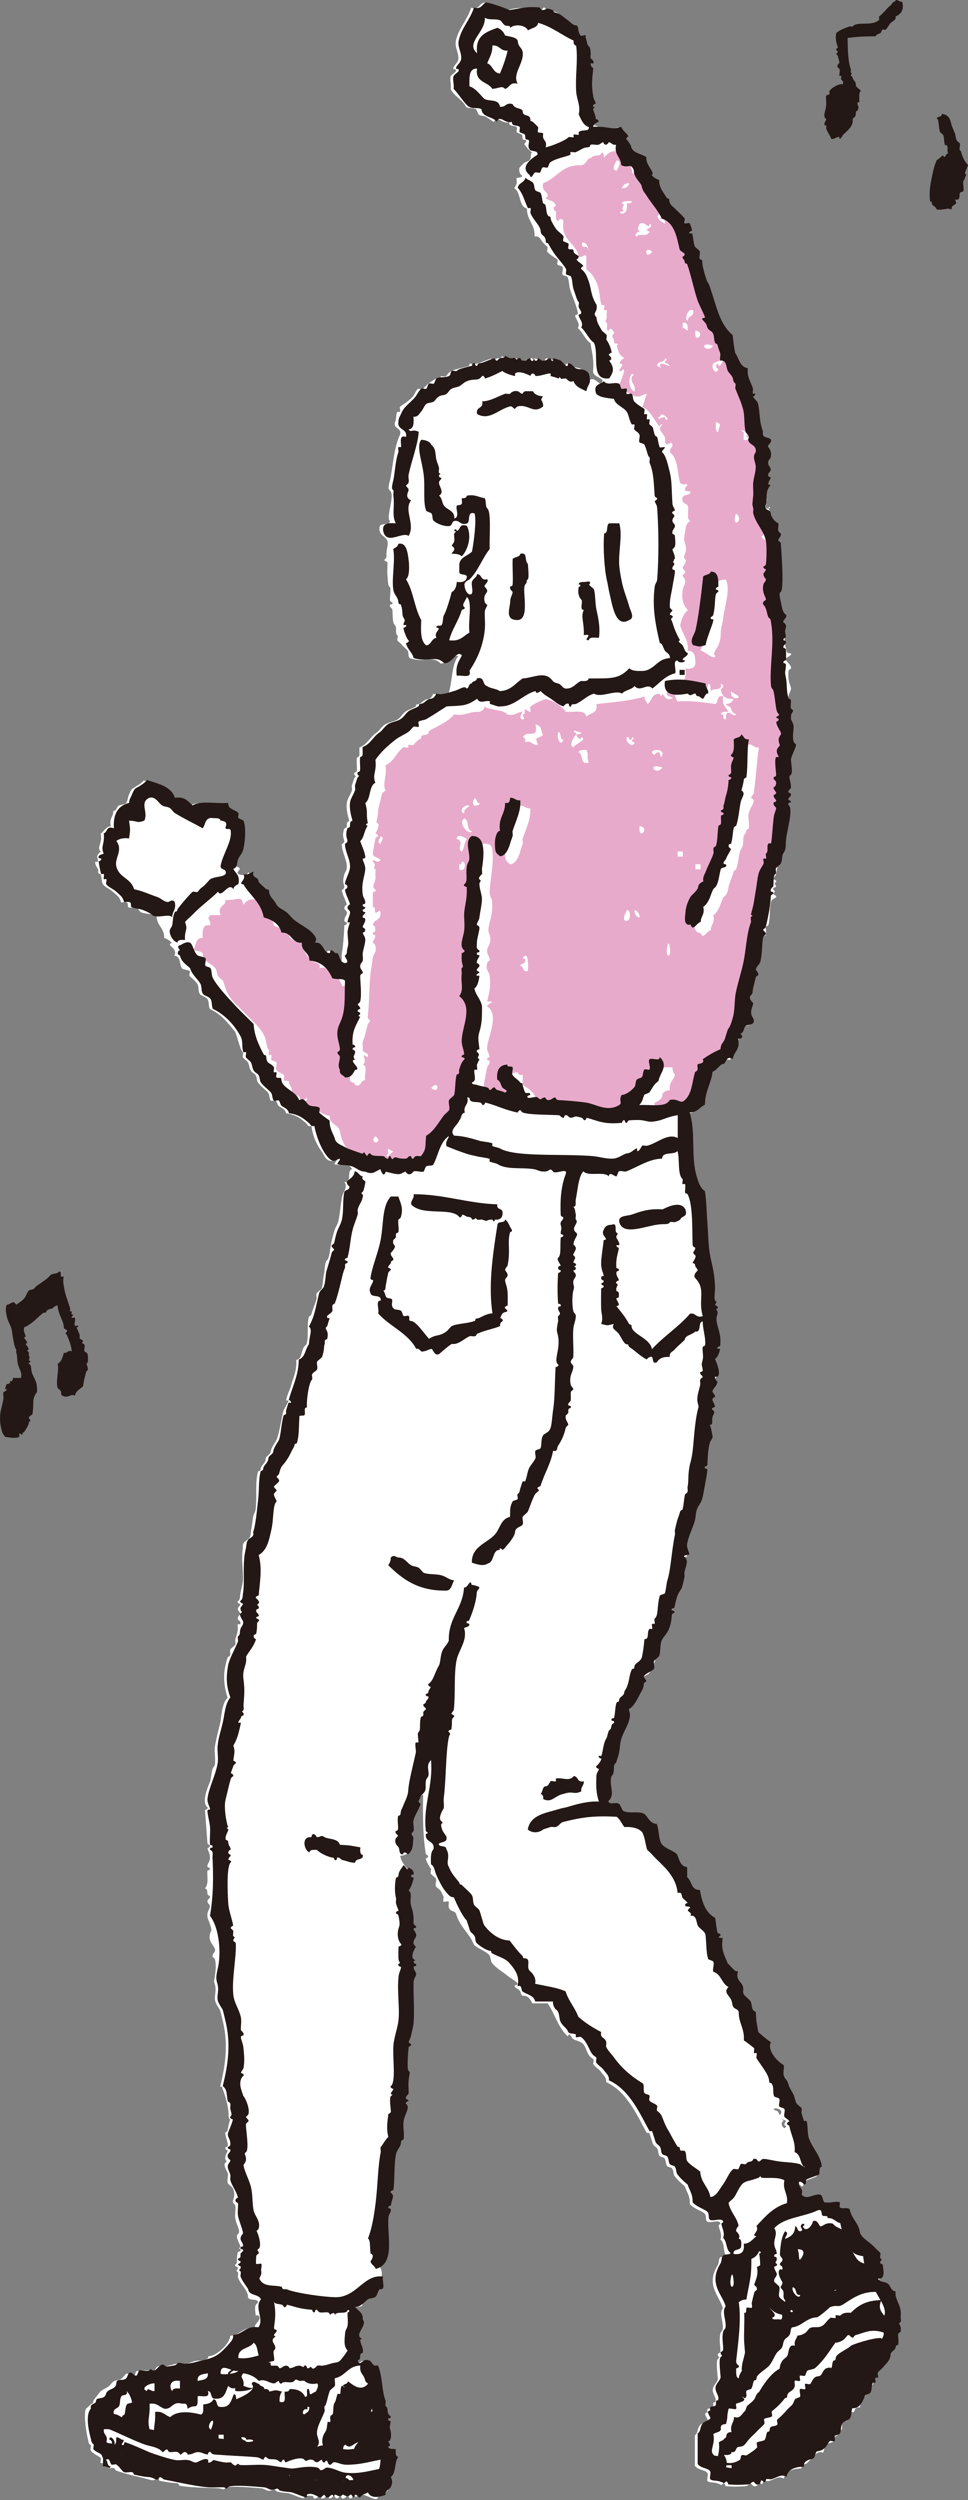
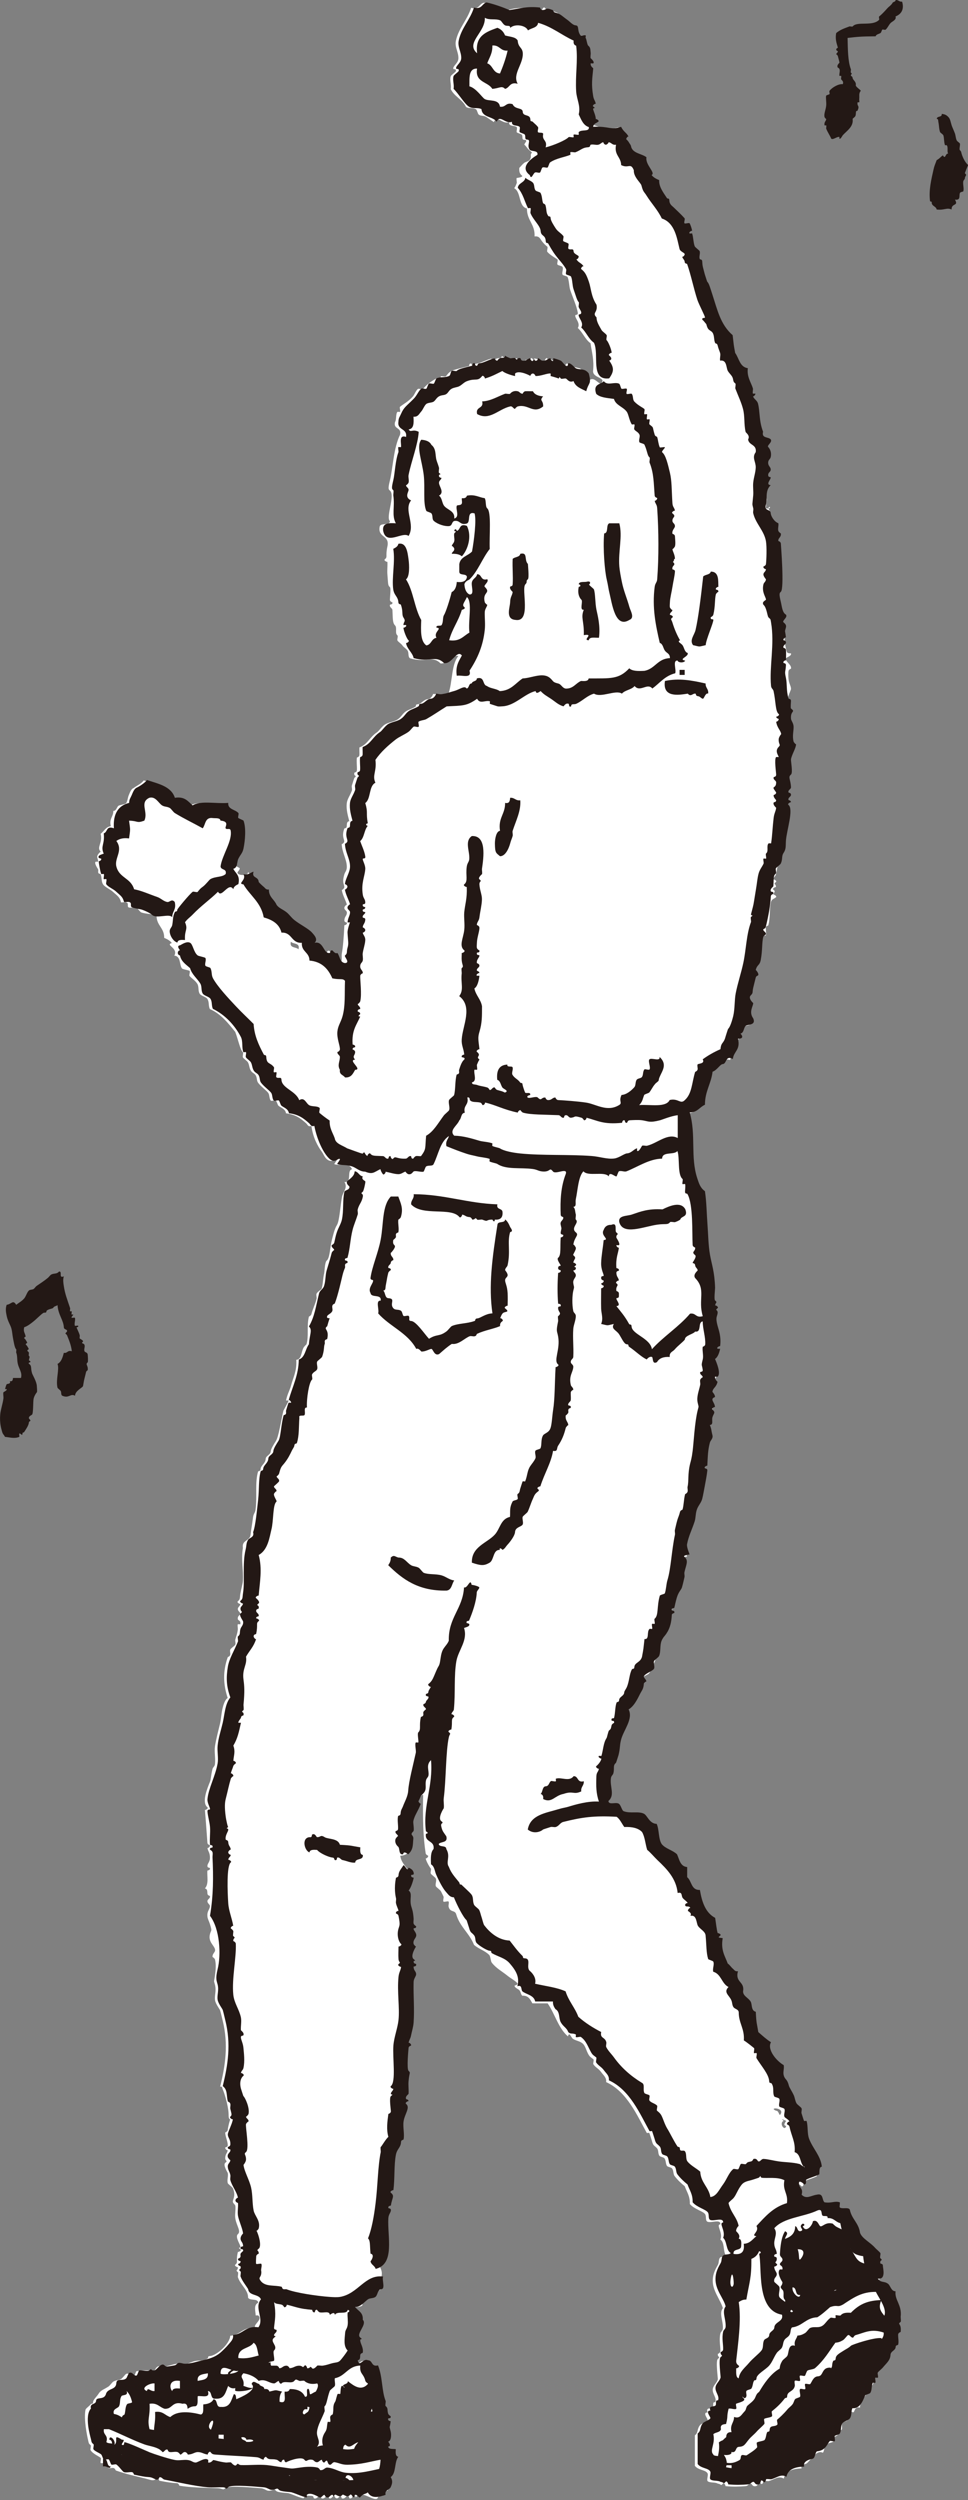
<svg xmlns="http://www.w3.org/2000/svg" id="_レイヤー_2" width="142.2" height="367.06" viewBox="0 0 142.2 367.06">
  <rect x="0" y="0" width="142.2" height="367.06" fill="#808080" stroke="none" />
  <defs>
    <style>.cls-1{fill:#e8aacb;}.cls-1,.cls-2,.cls-3{fill-rule:evenodd;}.cls-2{fill:#fff;}.cls-3{fill:#231815;}</style>
  </defs>
  <g id="_レイヤー_1-2">
    <g>
      <g>
        <path class="cls-2" d="m100.94,163.63c.97,3.34.07,6.52,1.12,9.7.25.76.45,1.39,1.12,1.87.29,1.73.23,3.5.37,5.22.11,1.29.15,2.78.37,4.1.25,1.5.66,2.46.75,4.85,0,.27-.18,1.72,0,1.87.4.33.08.21,0,.75.02-.13.59.2.37.37-.49.39.07.17,0,.75-.02.18-.36.5-.37.37.13,1.03.73,1.74.75,2.61.02.88-.23,1.33-.37,2.24.02-.1.42.14.37.37.02-.07-.33.24-.37.37-.12.37.07.71-.37.75.2.46.93,2.15.37,2.61-.03.02-.37-.02-.37,0-.06.39.37.76.37.75-.18.85-.69.88-.75,1.49,0,0,.42.44.37.75,0,.03-.36.09-.37.37-.02.27.37.63.37,1.12,0-.1-.61.18-.37.37.53.43.15.56,0,1.12-.13.48.19,1.09-.37,1.12-.23.35.36.31.37.37.07.33-.37.39-.37.37.05.3.39.37.37.75-.05.84-.59,1.76-.75,2.61-.11.59.03,1.26,0,1.87,0,.02-.44.05-.37.37.02.09.41,0,.37.37-.07.63-.24,1.58-.37,2.24-.15.73-.24,1.34-.37,1.86-.15.61-.53.96-.75,1.49-.24.57-.18,1.27-.37,1.86-.34,1.06-.9,2.2-1.12,3.36-.08.44.39,1.48.37,1.49-.02.02-1.07.12-.75.37.66.53.23,1.19,0,2.24-.05.24.06.51,0,.75-.09.35-.2.93-.37,1.49-.11.36-.49.61-.75,1.49-.2.67-.24,1-.37,1.49-.03.12-.45-.02-.37.37.02.09.47,0,.37.37-.02.09-.35.03-.37.37-.05.97-.01,1.23-.37,2.24-.05.14-.35,0-.37.37-.02.48-.62.47-.74.74-.4.91-.23,2.17-.75,3.36-.07.17-.35-.03-.37.37-.02.46-.15.83-.37,1.12-.2.26-.99.47-1.12.75-.09.2.45.44.37.75,0,.03-.32.13-.37.37-.12.55-.72,1.29-.75,1.87-.03.49-.87,1.35-1.49,1.86.71,1.42-.76,3.03-1.12,4.48-.23.93-.09,1.12-.37,2.24,0-.01-.34,1.09-.37,1.12-.47.39-.2.76-.37,1.49-.07.31-.32.37-.37.75-.19,1.27.63,2.5-.37,3.36.05.63,1.02.14,1.49.37.35.17.47,1.02.74,1.12,1.01.38,2.16-.04,2.98.37.49.24.8,1.46,1.87,1.49.2,1.04.55,1.94.75,2.98,0,.56.45.04.37,0,.4.18.1.56.37.75.45.3,1.05.21,1.49.75.35.77.46,1.78,1.49,1.87v1.49c.69.55.56,1.93,1.87,1.87.3,1.82.85,3.38,2.24,4.1.13.81.22,1.74.37,2.24-.01-.05.63.17.37.37-.45.36-.12.27.37.37-.31,1.8.35,2.64.75,3.73.28.18.5.56.75.75.18.14.32.47.75.37-.46,1.7,1.02,1.46.75,2.98.01.69.78.91,1.12,1.49.24.41.03,1.32.75,1.49.09,1.86.15,1.59.37,2.98.6.52,1.18,1.06,1.86,1.49-.69.66.16,1.09.37,1.86.34.66.84,1.16,1.49,1.49.1.47-.13,1.03,0,1.49.2.71.48.45.75,1.49.09.36.46.85.75,1.49.12.28.18.76.37,1.12.12.21.66.57.75.75.09.2-.06.53,0,.75,0-.01.34,1.09.37,1.12.03.03.36-.03.37,0,.24.8.07,1.82.37,2.61.56,1.46,1.72,2.51,1.87,4.1-.44.06-.32.68-.37,1.12-.74.37-1.24.44-1.87.75-.27.13.15.67-.37.75.04,0-.5-.58-.75-.37.12.87.45,1.54.75,2.24,1.06.31.97-.53,1.87-.37,1-.26.72.77,1.12,1.12,1.04.17,1.49-.24,2.24,0,.08.03-.07.68,0,.75.31.31,1.34-.1,1.49.37.27,1.35,1.3,1.93,1.49,3.36.3.43.71,1.14,1.12,1.49.13.11.64-.13.75,0,.25.31-.01.95.75.75.24.32.08,1.25.37,1.49.52.43-.15.16,0,.75-.09-.32,1.39,2.17-.37,2.24.44.66.91.33,1.49.75.39.28.45,1.1,1.12,1.12-.12,1.41.95,1.99.74,3.73-.01.11.08.69,0,.75-.58.47.14.07,0,1.49,0-.01-.36.12-.37.37-.02.44.13,1.08,0,1.49-.04.12-.35,0-.37.37-.03.5-.72.58-.75,1.12-.04.82-.56,1.18-1.12,1.86-.17.21-.64.58-.75.75-.29.48-.12.97-.37,1.49-.09.18-.35-.04-.37.37-.04.82-1.55,1.75-1.49,2.98-1.2-.23-.51,1.34-1.49.37-.23.52-.1.98-.37,1.49-.09.16-.69.24-.75.37-.21.46.24,1.09-.37,1.12-.46.02-.17.48-.37.74-.04.06-.74.36-.75.37-.03.19.23.55.37.37-.43.52-1.25.15-1.49,1.12-.32,1.28-.14.22-1.12.74-.27.15-.51.58-.75.75-.25.18-.51.58-.75.75-.35.25-.92-.01-.75.74-1.32.05-2.37.37-2.61,1.49-.81-.46-1.44.17-2.24.37-.12.03-.67-.09-.75,0-.03.04-.12.62-.37.37-.6-.6-.26.28-.74.37-.56.11-.55-.36-.75-.37-.27-.02-.41.35-.75.37-.97.08-1.9.1-2.98,0,.08,0-.18-.62-.37-.37-.33.41-.2.06-.75,0-.36-.25-1.2-.07-1.49-.37-.17-.18.12-.88,0-1.12-.28-.56-1.35-.44-1.87-1.12v-4.48c.54-.4.26-.87.75-1.49.18-.24,1.02-.5,1.12-.75.07-.17-.83-1.12,0-1.12-.32-.79.53-.5.75-.75.19-.22-.12-.84.37-.75.27-.62-.42-1.18-.37-1.87.04-.6.62-.95.75-1.49.03-.14-.34-2.71,0-2.99.48-.39-.05-.16,0-.75,0,.02.36-.12.37-.37.04-.74-.22-1.61,0-2.61.07-.31.35-.37.37-.75.06-1.15-.59-2.2,0-2.98-.35-1.23-1.53-2.54-1.49-4.1.02-.93.38-1.58.75-2.24.21-.37.07-.87.37-1.12.23-.19.83.12.75-.37-.34-.65-.13-1.86-.75-2.24.44-.99-.71-2.2,0-2.24.06-.81-1.32-.17-1.87-.37-.39-.17-.14-.78-.37-1.12-.32-.45-1.64-.75-2.24-1.49.04-1.16-.46-1.78-.75-2.61-.55-.44-1.06-.93-1.49-1.49-.22-.29-.13-.79-.37-1.12-.14-.19-.61-.19-.75-.37-.21-.29-.13-.8-.37-1.12-.14-.18-.62-.2-.74-.37-.25-.36-.09-.82-.37-1.12-.44-.47-.54-.3-.75-1.12,0,.01-.34-1.09-.37-1.12-.05-.04-.34.05-.37,0-1.4-2.52-2.89-6.06-5.97-7.46.1-.63-.39-1-.75-1.49-.35-.49-.82-.66-1.12-1.12-.09-.13.12-.65,0-.74-.37-.3-.5-.31-.75-.75-.27-.48-.42-1.15-.75-1.49-.41-.43-.99-.44-1.49-.75-.29-.18-.54-1.14-.75-.37-1.41-1.2-1.91-3.31-2.98-4.85h-2.24c-.32-.55-.56-1.18-1.49-1.12-.21-.21-.2-.48-.37-.75-.14-.22-.81-.42-.75-.75,0,0,.6-.1.37-.37-.27-.33-.94-.67-1.49-1.12-.69-.56-1.61-1.05-2.24-1.87-.17-.22-.17-.91-.37-1.12-.69-.69-1.55-.87-2.24-1.49-.66-1.7-2.08-2.65-2.61-4.48-.19-.68-.89-.22-1.12-1.12-.05-.19.1-.59,0-.75-.08-.12-.64.1-.75,0-.12-.12.08-.59,0-.75-.13-.26-.22-.47-.37-.75-.14-.26-.68-.59-.75-.75-.13-.31.15-.82,0-1.12-.12-.25-.63-.53-.75-.75-.08-.14.12-.65,0-.75-.08-.07-.65-.94-.75-1.49.02.11.42-.14.37-.37,0-.02-.33-.12-.37-.37-.37-2.38-.44-5.05-.37-8.58-.4.05-1.22,1-1.12,1.49.01.08.5,0,.37.37-.05.14-.35,0-.37.37-.05.84-.58.97-.75,1.87-.2,1.09-.26,2.26,0,3.36-.04.95-.54,1.45-1.49,1.49.17,1.32,1.26,1.73,1.49,2.98-.57.16.07.33,0,.75,0,.03-.36.08-.37.37-.08,1.58.13,3.81.37,5.6.08.58.29.64.37,1.12-.02-.11-.42.15-.37.37.01.06.36.06.37.37.02.64-.31.82-.37,1.49-.03.29.47.39.37.75-.03.1-.37.02-.37.37,0,.22-.05.53,0,.75.04.15.37.48.37.37,0,.31-.39.37-.37.75,0-.09.61.18.37.37-.03.02-.63.54-.37.75.57.47.11.37,0,1.49-.19,1.91.14,4.1,0,5.97-.05.65-.25,1.24-.37,1.87-.11.56-.29.66-.37,1.12.02-.12.42.15.37.37,0,.05-.35.08-.37.37-.02.23-.3,3.06,0,3.36.33.33.12.16,0,1.49-.06.62.04,1.25,0,1.86,0,.09-.52.37-.37.75.06.14.34,0,.37.37-.01-.12-.6.19-.37.37.67.54-.22,1.48-.37,2.61-.14,1,.16,1.86,0,2.61-.01.07-.36.06-.37.37-.04.84-.53.97-.74,1.87-.3,1.25-.22,2.71-.37,4.1-.14,1.23-.27,2.58-.37,3.73-.1,1.11-.34,2.24-.37,3.36,0-.02.43.08.37.37-.01.06-.36.06-.37.37,0-.11.6.19.37.37-.02.02-.37-.02-.37,0-.02.66-.31,1.62.37,1.87-.33.78-.58,1.66-1.12,2.24.65,1.24-.19,1.65,0,3.36-.63-.14-.7.29-.75.74-.5.49-1.25.34-1.87.75-.12.08.1.64,0,.75-.31.31-1.06.19-1.49.37.37.5,1.01.73,1.12,1.49.34.97-.33,1.49-.37,2.24-.04.6.29.64.37,1.12-.02-.11-.42.15-.37.37.02.08.4.01.37.37-.05.64-.05,1.5-.75,2.24.25,1.12.8-.36,1.49,0,.74,0,.48,1.02,1.49.75.59,1.35.48,2.85.75,4.1.22,1.05.42,1.68.75,2.98.05.22.37.39.37.37.06.44-.34.21-.37.37-.08.43.36.25.37.37.06.62-.38.63-.37,1.12,0-.17.35.28.37.37.17.7-.29,1.23-.37,1.87,0,.02.55.42,0,.37.09.54,1.11.13,1.12.74.55,1.98-.86,3.55-.75,5.6-.64-.14-.7.29-.75.75-.43-.06-.66.08-.75.37-.49.49-2.33-1.17-2.98-.37-.4.49-.11,0-.37,0-.28.01-.4.46-.74.37-.11-.03,0-.38-.37-.37-.08,0-.38.52-.75.37-.15-.06.02-.36-.37-.37.09,0-.16.37-.37.37-.32,0-.34-.37-.37-.37-.28,0-.4.47-.75.37-.11-.03,0-.38-.37-.37-.07,0-.38.51-.75.37-.15-.06.02-.37-.37-.37-.06,0-.39.51-.75.37-.15-.06.02-.36-.37-.37-.22,0-.53-.05-.75,0-.1.02-.56.35-.37.37-.7-.1-1.45-.51-2.24-.75-.22-.07-1.62-.07-1.87-.37-.34-.41-.35.03-1.12,0-.31-.01-.61-.35-1.12-.37-.6-.03-4.75-.47-5.22,0-.34.34-.34.03-1.12,0-1.83-.07-3.82-.08-5.6-.37-.03,0-.08-.36-.37-.37-.92-.05-1.62-.18-2.61-.37.06.01-.17-.63-.37-.37-.43.53-.78.26-1.87,0-1.15-.28-2.64-.6-4.1-1.12-.09-.03-.1-.3-.37-.37-.2-.05-.57.1-.75,0-.15-.09-.24-.69-.37-.74-.15-.07-.63.11-.75,0-.12-.12.13-.64,0-.75-.25-.21-1.18-.61-1.49-1.12-.08-.14.12-.65,0-.75-.3-.25-.26-.28-.37-.75-.13-.54-.67-3.09-.37-4.48.17-.27.55-.5.74-.75.17-.21.35.06.37-.37.02-.32.57-.83.75-1.12.37-.6.68-.61,1.49-1.12.24-.15.53-.62.75-.75.41-.23.75-.16,1.12-.37.23-.13.61-.7.75-.75.56-.22.7.52,1.12.37.12-.04.31-.73.37-.75.91-.19,1.93-.19,2.61,0,.17-.27.33-.75.75-.75.29,0,.38.45.75.37-.02,0,.18-.32.37-.37.66-.16,1.03-.3,1.49-.37.45-.07.21.34.37.37.23.05,1.77-.64,2.24-.75.75-.16,1.19.06,1.87-.37.21-.13-.06-.35.37-.37.9-.05,2.88-1.7,2.98-2.98,1.52-.09,1.84-1.39,3.73-1.12-.57-.46,1.15-1.23.37-1.86-.02-.02-.37.01-.37,0-.01-.59-.35-1.53.37-1.87-.05-.69-1.26-.23-1.49-.75.04-1.1-1.09-1.81-1.49-2.98-.04-.13.1-.67,0-.75-.46-.38.03-.17,0-.75,0,.09-.61-.18-.37-.37.46-.37.02-.44.37-1.86-.01.06.63-.17.37-.37-.49-.39-.01-.11,0-.37.02-.29-.85-1.47-.37-1.87.49-.4-.2-1.25-.37-2.24-.11-.6.06-1.26,0-1.87-.03-.3-.42-.37-.37-.75.04-.3.44-.86,0-1.87-.08-.18-.71-.61-.75-.75-.14-.46.11-1.03,0-1.49-.02-.07-.74-1.2-.37-1.49.46-.38-.03-.17,0-.75.03-.6.29-.63.37-1.12-.02.11-.42-.15-.37-.37.02-.08.38-.03.37-.37-.02-.63-.4-1.35-.37-1.87,0,.05.36-.15.37-.37.02-.35.31-1.54.37-1.49-.42-.34-.1-.46-.37-1.87-.17-.89-.41-1.78-.75-2.61-.1-.25-.02-.4-.37-.37.76-3.06,1.24-6.21.37-9.7-.09-.35-.21-.93-.37-1.49-.05-.16-.66-.94-.75-1.49-.11-.69.22-1.35,0-2.24-.21-.84-.17-.2,0-1.49.07-.56.19-1.47,0-2.24-.05-.18-.38-.43-.37-.37-.04-.57.46-.7.37-1.12-.13-.63-1.03-1.09-.75-2.24.18-.71.36-.31,0-1.49-.14-.45-.34-.74-.37-1.12-.07-.83.32-.94.37-1.49.02-.28-.37-.39-.37-.75,0-.3.44-.38.37-.75,0-.04-.36-.07-.37-.37-.02-.43-.02-.67-.37-.75.62-.67.28-1.85.37-2.61,0-.06.44-.02.37-.37-.02-.09-.41,0-.37-.37.04-.34.37-.58.37-1.12.01-.83-.28-.93-.37-1.49.02.11.42-.14.37-.37,0-.05-.35-.08-.37-.37-.13-1.7-.22-3.16-.37-4.85,0,.12.59-.19.37-.37-.88-.7-.02-2.76.37-3.73.16-.39.12-.81.37-1.86.07-.31.33-.37.37-.75.1-.8-.12-1.82,0-2.61.17-1.1.52-2.39.75-3.36.17-.74.19-1.53.37-2.24.09-.37.32-1.24.75-1.49-.66-1.98-.73-3.91,0-5.97.03-.09.3-.1.37-.37.06-.22-.08-.53,0-.75.09-.23.67-.56.75-.75.09-.21-.06-.53,0-.75.11-.43.29-.79.37-1.49.01-.11-.08-.68,0-.75.03-.02.37.02.37,0,.09-.59-.33-.51-.37-.75-.08-.51.38-.61.37-.75,0-.31-.37-.37-.37-.75,0-.29.35-.39.37-.75,0,.11-.6-.19-.37-.37.38-.3.27-.51.37-1.12.1-.61.34-1.37.37-1.87.1-1.51-.28-3.06,0-4.85-.18-1.17,1-.99,1.12-1.87.12-1.05.19-1.19.37-2.61.08-.58.31-.65.37-1.12.26-1.96-.11-3.97.37-5.6.04-.11.36-.02.37-.37.03-.54.71-.81.75-1.49.03-.49.72-.58.74-1.12.02-.33.43-.99.75-1.49.45-.7.78-3.16,1.12-4.48,0-.04.82-1.43.75-1.49-.02-.01-.37,0-.37,0,.19-.96.56-1.5.75-2.24.26-1.04.87-2.09.75-3.73.84-.06.68-1.17,1.12-1.87.04-.06.4-.45.37-.37.39-1.2.01-2.68.37-4.1,0-.01.32-.15.37-.37.19-.77.53-1.35.75-2.24.06-.22-.08-.53,0-.75.12-.3.7-.59.75-.75.2-.63.2-1.59.37-2.24.06-.21.08-1.63.37-1.87.48-.39.48-1.93.75-2.98.13-.5.37-1.64.75-2.24.38-.6.48-2.64.74-4.1.15-.82.9-1.35.37-2.24,1.17.18.28-1.71,1.12-1.86-.57-1.17-1.76-.42-2.61-.75-.06-.02.52-.66.37-.75-.24-.13-.73.68-1.49,0-.33-.29-.48-.76-.75-1.12-.55-.74-1.28-2.05-1.49-3.73-.52.16-.56-.2-.75-.37-.85-.76-1.55-1.3-2.98-1.49-.12-.68-.74-.79-1.12-1.12-.11-.09-.27-.7-.37-.75-.15-.07-.64.11-.75,0-.24-.26-.17-.85-.37-1.12-.31-.41-1.03-.89-1.49-1.49-.24-.32-.13-.74-.37-1.12-.2-.31-.54-.33-.75-.75-.22-.45-.16-.73-.37-1.12-.13-.24-.63-.53-.75-.75-.08-.14.11-.65,0-.75-.39-.32-.69-1.85-1.12-2.98-1.06-1.31-2.09-2.63-3.73-3.36-.24-.48-.07-1.04-.37-1.49-.21-.31-.93-.44-1.12-.75-.29-.45-.07-1.03-.37-1.49-.33-.5-.79-.74-1.12-1.12-.11-.13.13-.64,0-.75-.17-.13-.99-.21-1.12-.37-.39-.49-.14-1.82-1.12-1.86.62-1.17-1.39-1.53-.37-1.87-.27-.35-.68-.57-1.12-.75.03-1.52-1.18-1.8-1.12-3.36-.74-.14-1.61-.16-2.24-.37-.19-.07-.61-.7-.75-.75-.31-.09-.84.15-1.12,0-.26-.14.1-.62-.37-.74-.23-.06-.51.05-.75,0-.16-.8-.62-1.02-1.12-1.49-.46-.44-1.2-.71-1.49-1.12-.31-.43-.16-.97-.37-1.49-.06-.16-.35.02-.37-.37,0-.1.04-.28,0-.37-.03-.06-.63-.91-.37-1.12.02-.02.37.02.37,0,.03-.56-.52-.69.37-1.49-.66-.62.33-1.25,0-2.61.5-.37.73-1.01,1.49-1.12-.27-1.14.38-1.36.37-2.24.46,0,.49-.55.75-.75.16-.12.99-.22,1.12-.37.2-.25.26-.85.37-1.12.16-.37.34-.97.74-1.12.5-.37,1.13-.62,1.49-1.12,1.68.56,3.56.92,4.11,2.61,1.47-.23,1.94.55,2.61,1.12,1.12-.75,3.52-.21,5.22-.37.14.88.86,1.02,1.49,1.87.11.14.72.68.74.75.12.3-.22,1.27,0,1.49.52.52.11.48,0,1.12-.08.47.12,1.03,0,1.49-.17.62-.63,1.08-.74,1.49-.07.24.68.73,0,.75.28.7,1.11.26.37,1.12-.27.6,1.76.6,1.49,0,.68.59,1.02,1.57,1.87,2.24.18.14.32.47.75.37-.02,1.14.79,1.45,1.12,2.24.33.51.93.67,1.49,1.12.39.31.67.76,1.12,1.12.83.67,2.1,1.29,2.61,1.87.31.36.93.98.37,1.49,1.35-.3,1.28,1.68,2.24,1.49.09-.02,0-.44.37-.37.07.01.41.57.75.37.19.55.55.94.75,1.49.54-.11.27-.94.37-1.49.17-.9.28-2.34.37-4.11,0-.02.44-.04.37-.37-.02-.08-.39-.02-.37-.37.03-.58.38-.66.37-1.12,0-.31-.42-.37-.37-.75.02-.18.36-.49.37-.37-.04-.4-.69-1.54-.75-2.24.01.13.37-.19.37-.37,0-.51-.37-.56,0-1.87.1-.37.38-.55.37-1.12,0-1.08-.72-2.13-.75-3.36,0,.09.37-.16.37-.37,0-.36-.39-.77,0-1.86.05-.14.35,0,.37-.37.02-.43.01-.67.37-.75-.2-.79-.47-1.66-.37-2.61.07-.65.48-1.12.75-1.87.08-.22-.06-.52,0-.75,0,.01.34-1.09.37-1.12.52-.42-.15-.16,0-.75.03-.09.35-.03.37-.37.03-.61-.08-1.26,0-1.86,0,0,.36-.1.37-.37.02-.37-.02-.75,0-1.12,1.23-.45,1.47-1.51,2.61-2.24.19-.12.7-.85,1.12-1.12.49-.31,1.37-.41,1.87-.74.56-.38.63-.73,1.12-1.12.36-.29,1.08-.47,1.49-.75.21-.14-.06-.35.37-.37.54-.03.81-.71,1.49-.75.34-.02.66-.44.75-.75h2.24c.64-1.73.41-4.32,1.49-5.6-1.34-.09-1.37,1.12-2.61,1.12-1.27-1.24-2.07-.06-4.48-.75-.37-.21-.16-.73-.37-1.12-.14-.27-.59-.51-.75-.75-.21-.31-.57-.49-.75-.75-.09-.13.12-.64,0-.75-.43-.35,0-1.12-.37-1.49-.35-.35-.31-.96-.37-2.24-.01-.27-.46-.4-.37-.75.03-.12.42.01.37-.37,0,0-.36-.11-.37-.37-.01-.27.18-1.72,0-1.87-.32-.26-.25-.5-.37-1.86-.05-.62.04-1.25,0-1.87,0,.09-.62-.18-.37-.37.44-.35.06-.45.37-1.87.38-1.74-1.5-1.24-1.12-2.98.23-.52,1.44-.06,1.49-.75-.65-.57.83-3.8,0-4.48-.23-.19-.29-.29,0-1.49.45-1.85.53-4.78,1.49-6.71.28-1.15-1.02-.72-.74-1.87.24-.32.08-1.25.37-1.49.05-.04.34.05.37,0,.08-.14-.12-.65,0-.75.48-.39,1.23-.76,1.87-1.49.26-.29.45-.89.75-1.12.13-.1.65.12.75,0,.44-.53,1-1.01,1.87-1.49.14-.08.65.12.75,0,.04-.04-.05-.35,0-.37.14-.06.66.11.75,0,.3-.36.33-.48.75-.74.37-.24,1.43-.45,2.61-.75.11-.03-.02-.45.37-.37.09.02,0,.44.37.37.03,0,.08-.36.37-.37.57-.03,1.31-.52,2.24-.75-.15.04.18.41.37.37-.07.01.24-.33.37-.37.37-.13.72.07.75-.37.26.18.42.24.74.37.13.05.66-.1.74,0,.43.52.17-.15.75,0-.02,0,.83.73,1.12.37.38-.46.17.03.75,0-.09,0,.18-.61.37-.37.4.49.11,0,.37,0,.32,0,.86.36,1.49.37-.1,0,.19-.61.37-.37.02.02,0,.37,0,.37.2-.01.49-.35.37-.37-.01,0,1.79,1.21,2.24,1.12.09-.02,0-.43.37-.37.03,0,.08.36.37.37-.02,0,1.34.27,1.49.37.5.33,1.04,1.17,1.12,1.87.78-.81,1.21.05,1.87.37.99-.98-1.11-.79-1.12-1.86.18-1.68-.19-2.8-.37-4.11-.8-.57-1.14-1.59-1.87-2.24.45-.72-.46-1.43-.37-1.87.02-.09.44,0,.37-.37-.16-.96-.73-2.22-1.12-3.36-.15-.45-.15-1.33-.37-1.86-.08-.18-.68-.23-.75-.37-.14-.3.16-.84,0-1.12-.12-.21-.61-.19-.75-.37-.1-.13.12-.64,0-.75-.13-.1-1.15-.68-1.49-1.12-.1-.13.12-.64,0-.75-.35-.28-.46-.4-.75-.75-.29-.35-.38-.85-1.12-.75.09-1.82-1.14-2.34-1.12-4.1-1.29-.32-.82-2.42-1.87-2.98.18-.26.24-.42.37-.75.05-.13-.1-.66,0-.75.02-.02,1.07-.12.75-.37-.3-.24-.42-.55-.37-1.12.27-.27.43-.51.74-.75.14-.1.65-.24.75-.37.44-.61-.02-.74.37-1.12-.26-.29-.52-.41-.75-.75,0,0-.41-.54-.37-.37-.05-.27.67-.71,0-.75-.46-.02-.17-.48-.37-.75-.09-.12-.7-.26-.75-.37-.07-.16.12-.63,0-.74-.3-.31-1.22-.03-1.12-.75-.96.41-1.78-1.13-2.24,0-.4-.27-.71-.47-1.12-.75-.38-.25-.81-.09-1.12-.37-.13-.12-.24-.66-.37-.75-.53-.32-1.07-.04-1.49-.37-.52-1.1-1.72-1.51-2.24-2.61.13-.58-.18-1.3,0-1.87.06-.19.71-.61.75-.74.12-.44-.34-.23-.37-.37-.08-.41.71-.79.75-1.49.05-.92-.57-1.67-.37-2.61.38-1.83,1.67-3.04,2.24-4.85,1.19.32,1.15-.59,1.87-.75,1.21.28,2.31.68,3.36,1.12,1.7-.55,3.03-.37,5.22,0-.13-.02.2-.59.37-.37.59.74.81.22,1.87.75.14.07.71.83,1.12,1.12.29.21.73.73,1.12.74.63.03.18.76.75,1.49.09.12.65-.12.75,0,.06.08-.06.3,0,.37.13.17.21.98.37,1.12.36.3.3.51.37,1.12.01.11-.08.68,0,.75.03.02.63.54.37.75-.03.02-.37-.02-.37,0-.07.47.38.66.37.75-.08.81-.41,1.23-.37,1.87,0,.07.16,2.81.37,2.98.49.4-.08.16,0,.75-.01-.08.62.17.37.37-.57.46.62,1.26,0,2.24,1.73.64,2.3.75,3.73.37.4.8.81.83,1.12,1.49-.11-.23-.4.24-.37.37-.03-.14.35.33.37.37.13.27.33.4.37.75.3.94,1.54.95,2.24,1.49-.21,1.11,1.41,2.28.75,2.61.27.35.68.57,1.12.75-.06.96.58,1.79,1.12,2.61.13.21.35-.06.37.37.03.63.42.79.75,1.12.39.39.97.9,1.49,1.49.12.14-.13.62,0,.75.1.1.68-.12.75,0,.16.27.34.87.37,1.12-.02-.13-.59.2-.37.37.03.03.36-.03.37,0,.2.67.16,1.26.37,1.86.07.19.7.61.75.75.1.34-.12.79,0,1.12.05.15.35,0,.37.37.04.79.11.82.37,1.87,0-.01.34,1.09.37,1.12.27.22.44.93.75,1.87.74,2.25,1.18,4.41,2.98,5.97.19,1.64.12,1.22.37,2.61.58.79.67,2.07,1.86,2.24-.16,1.3.54,2.27.75,2.98.04.13-.09.67,0,.75.02.02.37-.02.37,0,0,.2-.33.52-.37.37.16.48.61.6.75,1.12.34,1.34.22,2.59.74,4.48.27.35.68.56,1.12.75.3.41-.6.89-.37,1.12.27.27.53.83.37,1.49-.07.31-.35.37-.37.75-.04.64.32.82.37,1.49,0,.03-.5.41-.37.75.06.15.39-.04.37.37,0,.09-.51.37-.37.75.05.13.47-.03.37.37.04-.18-.39.39-.37.37-.12.19,0,.45-.37.37.78.91.53.8.37,2.24h.37c.23-.54.45.04,0,0,.23.33.45.67,0,.75.22.78.78,1.21,1.12,1.86-.03.53-.06,1.06.37,1.12-.23,1.42,0,2.69,0,4.11,0,.34.46,4.1,0,4.48-.21.17-.31.31,0,1.49.05.21.08,1.63.37,1.87.63.51-.02.5,0,1.12,0-.16.35.28.37.37.2.78.05,1.96.37,3.36.13.57.08.75.75.75.12.4-.71.58-.75.75-.11.46.86.9.75,1.49,0,.03-.34.11-.37.37-.04.33-.03.79,0,1.12.07.73.36,1.02.37,1.49,0,.24-.9,1.8-.37,2.24.45.37,0,.17,0,.75,0,.07.51.38.37.75-.06.15-.39-.03-.37.37.04.79.29,1.45.37,2.24.03.28-.19,1.71,0,1.87.49.4-.2,1.25-.37,2.24-.04.23.31,1.99,0,2.24-.48.39-.06.64,0,1.86.02.29-.47.39-.37.75.03.1.37.02.37.37,0,.28-.46.39-.37.75.03.1.36.02.37.37,0-.11-.6.19-.37.37.77.62-.26,3.64-.37,5.22-.06.86.05,1.23-.37,1.87-.24.36-.24.59-.37,1.12-.09.34-.14.86-.37,1.86-.07.31-.36.37-.37.75,0-.11.6.19.37.37-.48.38.05.17,0,.75,0-.08-.62.18-.37.37.38.31.11.23,0,.75.03-.14.58.21.37.37-.31.25-.65.27-.75.75-.22,1.13-.05,2.24-.37,3.36-.03.11-.35.02-.37.37,0,.14.1,1.04,0,1.12-.04.03-.36-.04-.37,0-.16.39-.28,1.2-.75,1.49.41.81.15,1.4,0,2.24-.15.88-.53.64-.74,1.49.01-.05.48.47.37.75-.04.1-.3.08-.37.37-.15.62-.22.84-.37,1.49-.17.74.04.71-.37,1.12-.42.42.37,1.13.37,1.12.03.43-.69,1.29,0,2.24.47,1.08-.86.85-1.12,1.12-.31.31-.23,1.01-.75,1.12.42.46.32.77-.37.75.41,1.65-.63,1.86-.75,2.98-1.05-.3-1.02.39-1.49.75-.38.28-.67.54-1.12.75-.25,1.99-1.57,2.9-1.49,5.22-.79.33-1.1,1.14-2.24,1.12Zm-12.69-115.29c-.61-.29-.78-2.91-1.49-1.87.61.29.78,2.91,1.49,1.87Zm-44.4,91.04c.26-1-.77-.72-1.12-1.12-.26,1,.77.72,1.12,1.12Zm70.89,170.88c.32-.87-1.9-.86-.75-.37.52-.03.43,1.09.75.37Zm.75,1.87c-.45-.08-.23-.41,0-.75-.41-.15-.9-.45-.37,0-.75.33.17,1.63.37.75Z" />
-         <path class="cls-1" d="m97.68,32.87c.14-.63-.29-.7-.75-.75.12-.01.31-.74.37-.75.09-.02,1.09.68,1.12.75.07.15-.12.63,0,.75.5.5,1,.72,1.49,1.49.26.41.58.79,0,1.49-.11,1.17,1.08-.95,1.12.37.74.86-.09.41-.37,1.12.07.43.37.21.37,0-.09-.01,1.01.87,1.12,1.12.07.16-.39.48-.37.75,0-.05.36.14.37.37,0,.13.26.84.37,1.12.22.54.48.7-.37.75.59,1.41.72-.35,1.12,1.12.03.13-.09.67,0,.75.37.31.28.5.37,1.12-.01-.07.63.17.38.37-.62.49.2.32.37.74.26.66-.05,1.21.37,1.87.13.21.35-.06.37.37.02.32.72,1.51.75,1.49-.47.38-.14.28.37,1.12.15.25.21.48.37.75.23.36.24.59.37,1.12.08.33.6.76.37,1.87,0,.54.47.06.37,0,.87.59.12,1.42,1.12,1.87.06.43-.08.66-.37.74.07.42.37.21.37,0,1.08.21-.57.58-.37,1.12.4,1.27.12-1.04,1.12-.37.05,1.69.91,2.57,1.12,4.1h-1.12c-.04.38,1.61.75.37,1.12-.12.45.62.18.74.37-.03-.04.39,1.03.37.75.03.56-.42.48,0,1.12.13.21.35-.06.37.37,0,.06.14,2.55,1.12,2.24-.63.44.01,1.22,0,1.87-.02.82-.28.93-.37,1.49.02-.11.42.15.37.37,0,.05-.35.08-.37.37-.1,1.24.12,2.5,0,3.73-.06.54-.61,2.4,0,1.49.91.24.06,1.74-.37,1.87.36.5.99.75,1.49,1.12-.29,2.5,1.02,3.08-.37,4.48.04.95.68,1.31,1.12,1.86-.11.5-.69.58-.74,1.12-.02.21.24,1.39.37,1.5.56.46-.23.42,0,1.86,0,1.12.97,1.27,1.12,2.24-.35,1.83.36,2.53-.75,3.73.42.78.67-.72.75,1.12,0,.07-.47,4.09,0,4.48.44.36.28.76.37,1.49.13.97.71,1.99.75,2.61,0,.1.06.7,0,.75-.03.02-.37-.02-.37,0-.13.84.88.98,0,1.86-.64.64.1.02.37,1.12.03.14.25,1.99,0,2.24-.06.06-.73-.07-.75,0-.01.06.75,2.52.37,3.73.44.74-.68.57-.75.75-.17.48.74.75,0,1.49.07-.07-.24,2.8,0,3.36.06.15.45-.04.37.37-.08.44-.12.85-.37,1.12-.07.08-.72.3-.75.37-.16.4.22,1.13,0,1.49-.07.12-.66-.11-.74,0-.19.23.12.83-.37.75.41.71.47,1.76.74,2.61-1.06-.53-.66.92-.74,1.86-.06.69-.23,1.49-.37,2.24-.15.76-.06,1.9-.37,3.36-.02.07-.36.06-.37.37-.04.74-.17,1.29-.37,2.61-.3,1.96-1.12,3.97-1.12,5.97h-1.12c.47.97.39,1.96,0,2.98-.05.13.1.66,0,.75-.49.41.03.11,0,1.49-.03,1.49-.87,2.37-1.12,3.73-.93-.06-1.15.58-1.86.74v1.49c-1.5-.25-.91,1.57-2.24,1.49-.12,1.41-.71,2.55-1.12,4.1-.1.37-.55.64,0,.75-.7.74-1.31.63-2.24.37-1.35.64-3.05.93-5.23.75-.02-.46.57-.5.75-.75.09-.13-.12-.65,0-.74.31-.25,1.08-.44,1.12-1.12.02-.47.58-.76,1.12-.75-.18-1.18.53-1.46.75-2.24-.2-.3-.39-.61-.37-1.12h-1.49c-.65.03-.12,1.04-.37,1.49-.07.11-.65-.1-.74,0-.13.13.12.61,0,.75-.15.17-.62.2-.75.37-.64.85-1.04,2.43-2.61,2.61v1.49c-.99.29-1.66.45-2.61.37-.87-.07-1.51-.66-2.24-.74-2.83-.35-5.97-.26-8.95-.75-.2-1.54-1.1-2.39-2.24-2.99v-1.49c-.43.06-.66-.08-.74-.37-.94-.06-1.17.57-1.49,1.12-.03,1.39.6,2.14,1.49,2.61-.04.74-2.47-.32-3.36-.37-.91-.05-.64-.48-1.87-.37.56-.39.12-.88.37-1.86.09-.34.14-.86.37-1.87.07-.31.35-.37.37-.75.03-.43-.34-.22-.37-.37-.07-.35.38-.35.37-.37-.07-.63-.43-.82-.37-1.49.14-1.57,1.84-4.82,0-5.97.08-.5,1.55-.69,0-.75.36-1.36.56-2.41.37-3.73-.11-.75-.64-.81-.37-1.87.05-.19.38-.43.37-.37.05-.67-.41-.79-.37-1.49.04-.76.74-1.02.37-2.24-.15-.51-.33-.52,0-1.86.19-.81.44-1.46.37-2.98-.03-.67-.39-.79-.37-1.49.04-1.81.68-4.09.37-6.34-.09-.66-.64-.85-1.49-.75-.77.72-.29,2.01-.37,2.99-.05.59-.32.64-.37,1.12-.27,2.29.42,4.83-.37,6.72-.6.1-.64-.35-1.12-.37-.27.61.74,1.62.75.75.81-.07.17,1.32.37,1.86.31,1.06-.53.97-.37,1.87-.6.1-.64-.36-1.12-.37-.42.76.66.54.75.75.44,1.01-.18,2.98.75,3.73-.21.22-.21.48-.37.75-.61.95.42.57,0,2.24,0,.04-.63,1.35,0,1.86.41.34.19.51.37,1.12.05.18.38.41.37.37.04.28-.39.39-.37.75,0-.05.36.14.37.37.03.51-.64.1-.75.37-.06.15.37.49.37.75s-.71,2-.37,3.36c.01.04.63,1.35,0,1.86-.49.4.19.32,0,1.12-.02.08-.35.05-.37.37,0,.1.03.28,0,.37-.15.37-.24.6-.37,1.12-.07.28-.64,1.09-.37,2.24-.98-.11-.29,1.45-1.49,1.12.01.36.46.29.75.37.11.57-.5,1.2-.75,1.49-.28.32-.46.79-1.12.74.16,1.41-.79,1.7-1.49,2.24v2.24c-.58-.7-1.45.53-2.24-.37.2.3.39.6.37,1.12-.55-.43-1.19.02-1.86,0,.09,0-.18-.61-.37-.37-.02.03-.54.63-.75.37-.3-.36-.55-.08-1.87,0-.67.04-1.34-.03-2.24,0-.24-.38-.86-.38-.75-1.12-2.33.98-4.17-1.48-4.48-3.73-.23-1.01-1.56-.93-1.49-2.24-1.43-.19-2.01-1.23-3.36-1.49-.71-.27.2-.88,0-1.12-.05-.05-.56.42-.75.37-.29-.07-.24-.72-.75-.75-.3-.01-.37-.42-.74-.37.16-.78-.26-.99-.37-1.49.11-.45-.61-.18-.75-.37-.11-.15.12-.61,0-.75-.26-.27-.92-.45-1.12-.75-.17-.26.13-.84,0-1.12-.09-.19-.66-.22-.75-.37-.07-.13.11-.65,0-.74-.04-.04-.35.05-.37,0-.06-.14.11-.66,0-.75-.36-.3-.29-1.38-.75-2.24-.61-1.13-1.85-2.19-2.98-3.36-.34-.35-.79-.79-1.12-1.12-.7-.69-1.04-1.18-1.49-2.24-.12-.28-.18-.76-.37-1.12-.14-.26-.61-.52-.75-.74-.17-.27-.15-.82-.37-1.12-.61-.84-1.94-.98-1.87-2.24-.33-.29-.84-.4-1.49-.37.59-.54.3-1.95,1.49-1.86-.07-1.07-.04-2.04,1.12-1.87.03-1.02-.62-.75,0-1.49h1.49c-.52-1.51.81-1.18.74-2.24,1.69.2,2.33-.86,2.61.74.37-.49.77-1.01,2.24-.74.99.99,1.89,2.09,2.24,3.73.33.29.84.4,1.49.37-.21.83.71.53.75,1.12.02.4.95,1.1,1.86,1.12.11.92.71,1.87,1.49,2.61.32.3,1.45.28,1.12,1.12,1.26-.61,1.29,1.07,2.24,1.12.45.02.9.91,1.12,1.49,1.19-.32,1.15.58,1.87.74.15,2.64-.16,4.82-1.12,6.34.04,2.32.62,4.11.37,6.72.09.4.74.25.75.74,1.02.27.75-.74,1.49-.74-.21-.66.45-2.19-.37-2.24.91-.65-.63-2,.75-1.12.21-.83-.71-.53-.75-1.12.08-.35-.1-.78,0-1.12.11-.35.25-.62.37-1.12.09-.35.21-.93.37-1.49.03-.11.37-.51.37-.37,0-.31-.42-.37-.37-.75.24-2.04.19-3.93.37-5.97.07-.79.19-1.25.37-2.62.1-.76.64-.8.37-1.86-.04-.16-.38-.47-.37-.37,0-.3.38-.61.37-1.12,0,0-.43-.06-.37-.37.02-.08.38-.03.37-.37-.01-.43-.02-.67-.37-.75.12-.88,1.3-.69,1.12-1.86-.07-.68-.45.21-.74,0-.16-.12.1-.92-.37-.75.01-.8-.02-1.4,0-2.24,0,.09.61-.18.37-.37-.75-.6.17-.83,0-2.24-.01-.11.08-.68,0-.74-.55-.45.36-.38-.37-1.12.16-.54.33.04.75,0,1.15-.37-.81-.61-.75-1.12.1-.89.22-1.49.37-2.24.06-.29.36-.31.37-.37.06-.33-.37-.38-.37-.37.01-.07.74-1.2.37-1.49-.4-.32-.1-.17,0-1.49.06-.88.2-1.18.37-1.87.17-.66.09-1.13.75-1.49-.49-1.09.24-1.93,0-3.73,1.22-.5,1.56-1.8,2.61-2.61.13-.1.65.12.75,0,.03-.04-.05-.35,0-.37.13-.06.66.11.75,0,.28-.34.41-.46.75-.75.22-.19.35.05.37-.37.03-.54,1.09-.13,1.12-.74.02-.33.86-.6,1.12-.75.64-.37,1.89-.96,2.61-1.86,1.5.25,2.13-.36,3.36-.37.64.02.97-.28,1.12-.75.96.54,2.63.35,3.36,1.12,1.14.27,1.36-.38,2.24-.37-.26.3-.58,1.02,0,1.12.54-.16-.04-.33,0-.75.45.07.19-.55.37-.75.09-.09.53.47.75.37.1-.04-.09-.67,0-.75.5-.41,1.21-.78,2.24-1.12,1.33.28,2.27.96,2.98,1.86,1.13.12,2.9-.42,2.99.75.51-.6,1.77-.46,1.49-1.87,1.96-.26,4.67-.4,7.09-1.12-.11.6.35.64.37,1.12.75-.37.59-1.65,1.87-1.49.07.43.37.21.37,0,.38.25.38.86,1.12.75,1.27-.4-1.04-.12-.37-1.12.96-1.03,3.08-.9,2.61-3.36.85.1,1.4-.09,1.49-.75-.04-.95-.07-1.92-1.12-1.86.13-1.74-.81-2.43-1.12-3.73.17-.95.52-1.71,1.12-2.24-.51-.56-.99-1.33-.75-2.99.08-.55.35-.67.37-1.12.04-.6-.41-.66-.37-1.12,0,.02.36-.12.37-.37.01-.3-.45-.38-.37-.75,0,.03.72-.84.37-1.12-.59-.48.44-.78,0-2.24-.16-.52-.26-.53,0-1.87.07-.38.1-1.25.74-1.49-.65-.4-.11-1.61-.37-2.24-.16-.38-.69-.27-.75-.75-.26-1,.77-.72,1.12-1.12.14-.45-.64-.19-.74-.37-.18-.31.29-.85.37-.75-.47-.59-.14.22-1.12-.37-.44-1.55-.31-3.67-1.49-4.48-.11-.6.35-.64.37-1.12-.21-.84-.58.45-1.12-.37.35-1.45-1.45-1.53-.37-2.61-.22-.15-.48.26-.37.37-.74-.84-1.39-2.5-2.61-2.98.38-.49.36-1.38.74-1.87-.67,0-.78.41-1.49.37-.95-.04-1.5-1.2-2.99-.74.37-1.01.82-1.92,1.12-2.99-.07-.42-.37-.21-.37,0-1.17.12.95-1.08-.37-1.12.17-.33.33-.67.75-.74-.26-.31-.53-.38-.75-.75-.07-.12-.35-1.14-.37-1.12.39-.39.17-.25-.37-.37.03-1.02-.62-.75,0-1.49-.13-.43-.66-.95-.74-.37-.58.09-.13-.87-.37-1.12-.43-.43.14-.29,0-1.12-.02-.12.08-.68,0-.75-.04-.03-.35.05-.37,0-.07-.13.11-.66,0-.74-.04-.03-.36.04-.37,0-.32-.92-.23-2.25-.75-3.36-.32-.69-.9-1.57-1.49-1.87v-1.87c-.16-.55-.48.15-1.12,0-.36-2.13-2.66-2.32-2.24-5.22-.09-.47-.74-.38-.74,0-.51-.12-.31-.93-.37-1.49-.47-.09-.38-.74,0-.75-.1-.77-1-.75-1.49-1.12.95-.91-.79-.8-.37-2.24,2.04-.7,2.71-2.76,5.6-2.61.76-.11.73-1.01,1.49-1.12.23-.52,1.43-.06,1.49-.75.36,0,.29.46.37.75.97-1.32,1.9-.96,3.36-.75-.82,1.42.75,1.42.75,2.98,1.17.42.98-.11,1.87.37-.06.73.13,1.06.37,1.49.17.3.63.53.75.75.29.57.11,1.03.37,1.49.13.22.65.55.74.75.09.19-.04.54,0,.75.08.39-.37.76-.37.74.2.75.65.84,1.12,1.12Zm-7.09-7.83c.11-.23.93-1.43,0-1.49-.11.23-.93,1.43,0,1.49Zm.75,2.61c.64.02.96-.29,1.12-.75-.64-.02-.96.29-1.12.75Zm0,3.73c.65-.09.85-.64.74-1.49.29-.08.74-.01.75-.37-.56.06-1.38-.13-1.49.37.84.21-.45.58.37,1.12-.4-.02-.95.17-.37.37Zm4.1,1.49c-.09.96-.64-.51-1.49,0-.15.53-.45.63,0,1.12-.41.09-.9.62-.37.74.09-.58,1.39.22,1.86-.74-.23-.02-.44-.06-.37-.37.41-.09.9-.62.37-.75Zm-8.95,3.73c-.16-.28-.17-.52-.37-.75-.71-.8-1,.63,0,.37,1.16,1.28.33.3.37.37Zm9.33.37c-1.26-1.13-1.13,1.38,0,0h0Zm5.22,10.07c0-.74,1.02-.47.75-1.49-.91-.36-1.24,1.68-.75,1.49Zm-.75,1.12c.38,0,.44.3.75.37-.04-.59.05-1.3-.75-1.12v.75Zm1.87.37c-.3,2.26,1.71.25,0,0h0Zm2.61,2.24c-2.4-.82-1,1.34,0,0h0Zm-8.21,2.98c.41.14.9.45.37,0-.1-1.02,2.23.66,1.12-.37-.23-.02-.44-.05-.37-.37.21,0,.42-.3,0-.37-.04.7-1.23.26-1.12,1.12Zm8.21-.37c-.43.77.58,1.78.75.75-.37,0-.47-.65,0-.75-.05,1.15,1.25-1.07.37-.74-.1.52-.82.43-1.12.74Zm-11.57,4.11c.27-1.14-.64-1.1-.37-2.24.21,0,.42-.3,0-.37-.65.65-.41,2.31.37,2.61Zm3.73,4.1c-.26-.18.6-.36.75-.37-.03,0,.11.63.37.37.18-.19-.62-.75-.75-.75-.31,0-.34.37-.37.37-.33.05-.28.19,0,.37Zm8.58,1.86c.05-.93.71-1.17-.37-1.49.06.56-.13,1.38.37,1.49Zm3.73,1.12c.61.27,1.62-.74.75-.75-.02.23-.06.44-.37.37.49-1.03-1.48-1.28-.37-.75v1.12Zm-1.12,10.82c-.82,2.4,1.34,1,0,0h0Zm-2.98,20.89c-.68-.09.33-1.38.37-1.49.3-.75.34-1.01.37-1.87.05-1.19.26-1.19.37-2.24.18-1.74,1.1-4.09.37-5.6-2.45.06-1.97,2.64-2.24,4.85-.11.89-.7,1.81-.37,2.61-.5.87-.62,2.12-1.12,2.98.7.08,1.94,1.5,2.24.75Zm.75,4.85c.38,0,.47-.65,0-.75.33,1.21-1.22.52-1.49,1.12-.06-.44.07-1.06-.37-1.12-.08.29-.01.74-.38.75-.53-.6-1.84.39-2.24,0-.6-.6-1.04.2-2.24,0-.12.87.06,1.43.37,1.86,2.15-.16,3.82.16,5.6.37.4-.35.12-1.38,1.12-1.12-.29,1.29.41,1.57.75,2.24-.44.06-1.06-.07-1.12.37.23.02.44.06.37.37.02.23.06.44.37.37-.07-2.13,1.26.04,1.49-.75-.42-.08-.58-.41-.74-.75,0-.49-.66-.34-.75-.75.64.02.96-.29,1.12-.74-1.22.1-1.8-.45-1.86-1.49Zm2.61,1.12c-.03-.17-1.01-.56-1.12-.75-.11,1.22,1.18,1.17,1.12.75Zm-31.71,5.97c.29.08.43.31.37.75,1.06-.31.97.53,1.87.37-.63-1.39.08-.73.75-1.49-.41-.25.07-1.24-1.12-1.49.43,2.35-1.03.63-1.87,1.87Zm7.84-.37c-.31.24-1.17,1.74-.37,1.87.15-.52,2.12-1.06,1.12-1.49-.09.57-.62.06-.75-.37.29-.08.73,0,.75-.37-.64.14-.96-.55-1.12,0,.23.02.44.06.37.37Zm-1.87.75c-.61,0-.21-1.03-.74-1.12-.32.76.32,2.31.74,1.12Zm9.7,0c-.02-.23-.06-.44-.37-.37-.33.77.97,1.67,1.12.75-.23-.02-.44-.06-.37-.37.21,0,.42-.3,0-.37-.02.23-.06.44-.37.37Zm16.79,1.87c.03,1.51-.28,2.83-.37,4.1-.11,1.56-.47,2.36-.75,3.73-.2.99-.32,1.31-.37,2.24-.02.33-.35.3-.37.37-.19.83-.18,1.8-.37,2.61-.26,1.08-.55,2.22-.75,2.99-.33,1.31-1.56,2.64-1.49,4.11-.55-.14-1.05,1.4-1.12,1.49-.13.16-.56-.29-.37-.37-.47.22-.15.27-.37.75-.15.32-.68,1.58-.75,2.24-.04.45-.55,2.25.75,2.24.37,1.14,1-.43,1.49-.37,0-.88.64-1.1.37-2.24.89-.55,1.1-1.98,1.49-2.61.06-.1.26-.2.37-.37.25-.37.25-.61.37-1.12.22-.88.55-1.47.74-2.24.08-.3.33-.26.37-.37.42-1.06.37-2.42.75-2.99.45-.67.21-1.01.37-1.87.07-.33.36-.47.37-.74.02-.33.35-.29.37-.37.16-.66-.13-1.48,0-2.24.11-.66.77-1.44.74-1.87-.01-.23-.37-.42-.37-.37-.02-.38.33-.44.37-.75.34-2.24.42-4.39.75-6.72-.9.15-.81-.68-1.87-.37-.02.48-.48.52-.37,1.12Zm-22.76,1.49c-.42-1.17.11-.99-.37-1.87-.44.06-1.06-.06-1.12.38.76.23.11,1.88,1.49,1.49Zm10.82-1.12c.28-1.19-2.55-.74-1.12,0,.08-.29.31-.43.74-.37-.02.4.18.95.37.37Zm0,1.86c-2.4-.82-1,1.34,0,0h0Zm-27.61,5.6c.29-.08.74-.01.75-.37-.49,0-.34-.65-.75-.75-.14.53-.45.63,0,1.12Zm-1.49,1.12c-.11-.74.5-.74.75-1.12-.77-.33-1.68.97-.75,1.12Zm7.46-.37c.04,1.66-1.04,2.19-.75,4.11-.56.06-.75,1.2-.74,1.86.01,1.43.17,1.37.74,1.87.97,0,1.45-1.68,1.49-1.87.12-.48.29-.79.37-1.12.06-.23-.07-.52,0-.75.48-1.48,1.23-2.92,1.12-4.48-.7.08-.82-.42-1.49-.37-.04.46-.11.88-.75.75Zm-6.34,2.99c-.87-.12-.36-1.63-1.12-1.87-1.09.73.85,2.59,1.12,1.87Zm24.63-.75c-.3,2.26,1.71.25,0,0h0Zm-38.06,2.61c.06-.44.67-.85,0-1.12-.05.44-.66.85,0,1.12Zm11.94,1.12c.38-.49.36-1.38.74-1.86-.23-.11-1.44-.93-1.49,0,1.27.42-.12,1.45.75,1.86Zm31.71.75h.75v-.75h-.75v.75Zm-32.09,1.12v.75c.92.58,1.1-1.27.37-1.12-.02.23-.06.44-.37.37Zm34.7.75h.75v-.75h-.75v.75Zm-10.45,7.46c1.04.6,1.03-1.61.37-1.49-.12.51-.53.71-.37,1.49Zm2.24-.37c.02-.64-.29-.96-.75-1.12-.02.64.29.96.75,1.12Zm4.48,5.22c.06-.26-.13-2.17-.37-1.12-.33,1.42.2,1.87.37,1.12Zm-21.27,1.12c0,.49-.65.34-.75.75.59.03.29.95,1.12.75.12-.78.06-3.23-.75-1.87.23.02.44.06.37.37Zm-13.8,18.65c1.26,1.13,1.13-1.38,0,0h0Zm-8.21,7.09c-1.13,1.25,1.38,1.13,0,0h0Zm1.87,2.98c-.1-.02.75-.71.74-.75,0,.02-.77-.35-.74-.37-.11.09.08.62,0,.75-.03.06-.57.28,0,.37Z" />
        <g>
          <path class="cls-3" d="m98.33,81.56c1.71.25-.3,2.26,0,0h0Z" />
          <path class="cls-3" d="m99.83,98.35h.75v.74h-.75v-.74Z" />
          <path class="cls-3" d="m29.69,144.24c.4.09.25.74.74.75-.16,1.03-1.17.02-.74-.75Z" />
          <path class="cls-3" d="m37.15,350.56c-.28.5-2.76.68-2.61.37.03-1.73,1.69-.08,2.61-.37Z" />
-           <path class="cls-3" d="m54.31,350.56c1.2.88-1.31,1.51,0,0h0Z" />
          <path class="cls-3" d="m24.09,352.8h.75v.74h-.75v-.74Z" />
          <path class="cls-3" d="m51.88,360.44c-.9,1.22-1.78-1.04,0,0h0Z" />
          <path class="cls-3" d="m119.41,326.12c.71-.34.88.7,1.12.74.35.07.78-.7,1.86-.37-.14-.04.37.37.37.37.29.2.88.43,1.49.75.24.6.25,1.82.75,2.61.9,1.43.85,1.95,2.61,2.24.12,1.25.38,2.35,1.12,2.98.27.61-1.76.61-1.49,0-1.1.89-2.88,1.1-3.73,2.24-1.02-.34.73-1.37-.75-1.49-.51.12-.31.93-.37,1.49-1.55,1.19-3.89,1.58-5.22,2.98-.36-.01-.29-.46-.37-.75-.19-.86-1.11-.98-1.49-1.49-.1-.13.12-.64,0-.75-.43-.35,0-1.12-.37-1.49-.58-.58.01-.45,0-1.12,0,.02-.93-1.41-.37-1.86.03-.03.37.02.37,0,.09-.56-.36-.55-.37-.75-.02-.3.44-.37.37-.75-.05-.3-.39-.37-.37-.75.07-1.16.19-2.48.75-3.36.66.27.05.68,0,1.12.82-.3,1.49-.75,1.49-1.87.41.09.25.74.74.75.84-.21-.45-.58.37-1.12.42.07.21.37,0,.37.46,1.13,1.49-.2,1.49-.74Zm-1.86,5.6c.26-.22,1.09-1.52-.37-1.49.29.73.1,1.72.37,1.49Zm0,5.22c-.86.12-.41-1.08-1.12-1.12-.18.73,1,1.91,1.12,1.12Z" />
-           <path class="cls-3" d="m112.32,331.71c.42.07.21.37,0,.37-.08.85.96,1.28,0,2.24-.66.66.12,0,.37,1.12.26,1.18-.08,2.11.37,3.36.16.43,1.35,1.11.37,1.49.09.58,1.39-.22,1.87.75.57.89-.82.57-1.12,1.12-.09.18.45.46.37.75,0-.02-.31.21-.37.38-.22.66-.67,1.09-1.12,1.86-.42.72-.67,1.37-1.49,2.24-.3.32-.45.8-1.12.75.2,1.32-1.32.92-1.12,2.24-.99.37-.01-1.92,0-1.49-.01-.32-.41-.58-.37-1.12.05-.79.11-.82.37-1.87.18-.71.1-.38,0-1.86-.09-1.2.06-2.74,0-4.48.45.11.18-.61.37-.75.1-.07.69.1.74,0,.1-.18-.05-.54,0-.75.09-.35.21-.93.37-1.49.06-.19.38-.39.37-.37.09-.56-.36-.56-.37-.75-.02-.28.72-1.42.37-2.61.54-.21.91-.58,1.12-1.12Z" />
          <path class="cls-3" d="m39.76,347.57c-.61-.27-1.62.74-.74.75.06.81-1.32.17-1.87.37.01-1.48,1.45-1.53,2.61-1.86-.1.6.35.64.37,1.12-.2.57-.39.02-.37-.38Z" />
          <path class="cls-3" d="m34.54,347.2c1.31.64-.94.75-.75,1.49-1.01-.33.85-.83.75-1.49Z" />
          <path class="cls-3" d="m54.12,350c1.02.34-.73,1.37.75,1.49-.07.42-.38.21-.37,0-.79.2.32.56.37.74.12.44-.34.23-.37.37-.07.36.37.35.37.37-.06.56-.36.67-.37,1.12,0-.01.45-.05.37-.37.02.08.35.04.37.37.02.24-.15,1.34,0,1.49.33.33.3.48.38,1.12.01.11-.08.68,0,.74.45.37,0,.17,0,.75,0,.68.31,1.41,0,2.24h-1.49v-.75c-.66.34-.48,1.51-1.87,1.12-.47-1.14-.28-1.45.37-2.24-.77.21-1.21,1.07-1.87.37-.5.12-.31.93-.37,1.49-1.56.08-1.76-.61-2.99,0-.07-.32.14-.35.37-.37.7-.32-.28-.7-.37-1.12-.17-.76.03-1.35.37-1.86.31-.46.21-.79.37-1.49,0-.03.36.03.37,0,.09-.21-.05-.52,0-.75.07-.27.36-.32.37-.37.19-.84-.07-1.19.37-1.87.09-.13.24-1.01.37-1.12.03-.03.36.03.37,0,.05-.17.02-1.48.37-1.12.38.38.33.08,0,0,.09-.41.74-.25.74-.75.92.72,1.98,1.53,2.98.37Z" />
          <path class="cls-3" d="m32.3,350.93c1.08.21-.57.58-.37,1.12-1.24-.36.42-.74.37-1.12Z" />
          <path class="cls-3" d="m38.45,358.95c-.36.01-.29.46-.37.75-.34-.23-1.62.3-1.87,0-.02-.03-.54-.63-.75-.37-.26.32-.19.17-1.49,0-.11-.01-.68.08-.75,0-.36-.43-.64-.22-1.87-.37.08,0-.17-.62-.37-.37-.36.45-.27.12-.37-.37-.28.26-1.18,1.57-1.12,0-.36.01-.29.46-.37.74-.74-.43-2.51.59-2.98,0-.02-.03.02-.37,0-.37-.38-.06-.78.36-.75.37-.5-.12-.07-.5-.37-.74-.57-.46-1.59-.1-2.24-.37-.39-1.52.11-1.77,0-3.73,1.17-.18,1.46.53,2.24.75,1.04-.99,2.95-.77,4.48-.37.5-.12.31-.93.37-1.49.69-.05,1.25-.25,1.49-.75.71.04.26,1.23,1.12,1.12,1.36.12,1.48-1.01,1.87-1.87.36,0,.29.45.37.74.67-.3,3.14-1.31,2.24-2.24.27-.67.68-.05,1.12,0,.09.41.74.25.75.75.43-.06.66.08.75.37,1.15-.26.72-.26,1.86,0-.29.33-.4.84-.37,1.49,1.12.38.66-.83.75-1.49.43.06.66-.08.74-.37,1.14-.02,1.9.34,2.24,1.12.58.12.12-.91.37-1.12.3-.25.31.71.37.75.23.12.87-.76,1.86-.38-.28.88-.12,1.9-.37,2.61-.07.19-.66.22-.75.37-.1.19.05.54,0,.75,0-.02-.34,1.09-.37,1.12-.36.3-.26.95-.75,1.12.52,1.07-1.02,1.9,0,2.24-.4.69-2.09,1.13-2.98.75-.12-.05-.1-1.15-.75-.75.29.6.36.72,0,.37-.57-.54-1.25.28-2.98,0-.04,0,.03-.68,0-.75Zm6.34-5.22c-.29.08-.51.8,0,.74-.34.04,1.73-.93.37-1.12,0,0,.01.37,0,.37-.1.04-.26-.03-.37,0Zm-13.8,2.99c1.09-2.69-1.03-.53,0,0h0Zm1.12,1.49h.75v-.75h-.75v.75Zm4.1.37c1.35.27,1.35-.64,0-.37-.08-.29-.31-.44-.75-.37,0,.49.65.34.75.75Z" />
          <path class="cls-3" d="m16.06,358.2c0-.88,1.02.13.74.74.7-.49-.38-1.71,1.12-.74.67-.08-.2.64,0,.74.39.2.28-.35.37-.37.29-.06,3.38,1.35,3.73,1.49.39.16,2.68.94,3.73,1.12.6.1,1.26-.09,1.86,0,.56.08.67.34,1.12.37.31.02,1.46-.87,1.86-.37.02.03-.02.37,0,.37.46.07.68-.38.75-.37.42.05.79.24,1.87.37.11.01.68-.08.75,0,.02.03.53.63.75.37.36-.44.18,0,.75,0,1.27.03,2.54-.11,3.73,0,.79.08,1.24.19,2.61.37,1.16.15.86.21,2.24,0,.66-.1,1.78-.21,2.61,0,.2.05.41.37.37.37.61.06.65-.42,1.12-.37.95.08,1.66.63,2.61.75,2.14.25,4-.42,5.97-.75-.37.91-.12.8-.37,2.24-1.74.51-2.74.93-3.73-.37-.98-.11-.29,1.44-1.49,1.12.13-.75-.08-1.17-.74-1.12-.56.16.15.48,0,1.12-1.89.01-4.39.66-3.73-1.12-1.2-.33-.51,1.23-1.49,1.12-1.24-.25-2.28-.7-2.61-1.87-.84.21.45.58-.37,1.12-4.06-.95-8.98-.05-13.43-.74-.18-.03-1.65-.11-1.87-.38-.58-.7-3.56-.44-4.85-.74-.08-.02-.04-.36-.37-.37-.58-.03-.66-.23-1.12-.37-.72-.23-1.78-.72-2.24-.75-.49-.03-.13-.5-.37-.74-.22-.22-1.13-.21-1.49-.75-.03-.59.18-1.42-.37-1.49Zm34.7,5.6c.53.09.63.62,1.12.74.33-.77-.97-1.67-1.12-.74Z" />
          <path class="cls-3" d="m15.13,362.12v-1.12c.86-.12.42,1.08,1.12,1.12-.16.55-.47-.15-1.12,0Z" />
          <path class="cls-3" d="m130.6,343.65c-.24.32-.08,1.25-.38,1.49-.04.03-.35-.05-.37,0-.07.13.11.66,0,.74-.04.04-.35-.04-.37,0-.06.14.11.66,0,.75-.31.25-1.08.43-1.12,1.12-.01.2-.45,1.67-1.12.75.93.74-.33,1.48-.37,2.24,0,.03-.28.98-.37,1.12-.23.36-.84.09-1.12.37-.25.25-.12.88-.37,1.12-.49.47-1.33,1.23-1.87,1.12.27,1.14-.64,1.1-.37,2.24-.91.21-.79,1.44-2.24,1.12-.25.36-.07,1.19-.38,1.49-.28.27-.36-.37-.37-.37-.61-.12-1.37,1.82-2.24,1.87-.63.03-.75,1.08-1.49,1.12-.08,0-.31-.04-.37,0-.23.14-.54.63-.75.75-.14.08-.65-.12-.75,0-.03.04.04.36,0,.37-.73.26-2.14.22-2.98.37-1.78.32-3.05,1.09-2.24-.74-.41.09-.25.74-.75.74-1.12.38-.66-.83-.75-1.49h-1.86c-.51-1.1.22-1.62,0-3.36.3-.2.61-.39,1.12-.37-.13-.75.07-1.17.74-1.12-.27-1.14.38-1.36.37-2.24.83.3,1.07-.31,1.49-.75.28-.29.19-.3.37-.74.1-.26.78-.62,1.12-1.12.17-.25.2-.48.37-.74.11-.18.31-.28.37-.38.62-1.05,1.63-2.61,2.98-3.36.05-.51.16-.76.37-1.12.15-.25.61-.52.75-.75.26-.42.09-1.8,1.12-1.49-.16-.78.26-.99.37-1.49.52-.04.75-.16,1.12-.37.26-.16.56-.67.75-.75.62-.28,1.22.09,1.87-.37.37-.26.65-.8,1.12-1.12.13-.09.65.12.75,0,.04-.04-.05-.35,0-.37.13-.06.66.11.75,0,.29-.36.8-.42,1.49-.37,1.35-1.37,2.57-1.8,4.48-1.87-.8,1.93.83,1.98,1.12,3.73-1.53-.38-3.6.6-4.11,0-.4.09-.25.74-.75.75-.85.27-1.9.33-2.61.75-1.31,1.06-2.64,2.09-3.36,3.73-1.24.47-2.13.94-2.98,1.87-.28.3-.11.77-.37,1.12-.13.17-.64.21-.75.37-.24.37-.18.77-.37,1.12-.11.2-.35-.05-.37.38,0,.16-2.59,2.47-2.98,2.98-.29.38-.51.69-.74,1.12-.09.17-.22.95-.37,1.12-.11.12-.64-.13-.75,0-.37.45-.83,1.3-1.49,1.86-.13.11-.64-.13-.74,0-.44.54-.92,1.03-1.49,1.87.2.3.39.6.37,1.12.79.14,1.33-.08,1.86-.37.35-.19.12-.57.37-.74.17-.12.58.11.75,0,.38-.27,1.05-.64,1.49-1.12.11-.12-.13-.64,0-.75.17-.14.98-.21,1.12-.37.23-.29.21-.82.37-1.12.11-.2.35.05.37-.37.04-.75.74-.38,1.12-.75.12-.12-.13-.65,0-.75.32-.26.97-.86,1.49-1.49.24-.29.5-.43.75-.75.18-.23.2-.49.37-.75.1-.14.69-.25.74-.37.12-.24-.17-.92,0-1.12.11-.13.63.12.75,0,.12-.12-.13-.64,0-.75.13-.11.64.13.75,0,.25-.31.43-1.08,1.12-1.12.68-.04.55-.71,1.12-1.12.24-.18.99-.24.75,0,.36-.35.11-.6.37-1.12.09-.19.35.04.37-.38.03-.51.57-.76,1.12-1.12.42-.27.78-.42,1.12-.75.17-.17,3.41-1.26,4.48-1.12-.08-.01.23.34.37.37.23.06.51-.04.75,0Z" />
          <path class="cls-3" d="m19.42,352.23c.96.91.99,2.74,1.12,4.48-1.49.37-1.12-1.12-2.61-.75.08-.35-.1-.78,0-1.12.09-.28.34-.27.37-.37.14-.43.09-1.13.37-1.49.17-.22,1.06-.01.75-.75Z" />
          <path class="cls-3" d="m77.18,26.1c.29.3.85.43,1.12.74.25.3.12.78.37,1.12.1.14.68.24.74.37.26.51.2,1.08.37,1.49.05.12.29.07.37.37.18.73.05,1,.37,1.49.13.21.35-.06.37.37.02.36.46,1.05.75,1.49.31.48.74.64,1.12,1.12.1.13-.13.65,0,.75.13.11.65.24.75.37.09.13-.12.65,0,.75.3.24.72-.16.75.37.02.4.72.57.75.75.03.2-.27.54-.37.37.38.63.71.5,1.12,1.12-.14-.2-.5.27-.37.37.54.44.74.77,1.12,1.87.33.96.32,2.14,1.12,3.36.22,1.19-.7,1.15,0,1.86,0,.64.37,1.2.74,1.86.14.24.63.53.75.75.07.14-.12.65,0,.75.23.19.7,1.32.74,1.86,0-.12-.59.2-.37.37.33.27.48.61,0,.75.73,1.02.73,1.59,0,2.61-2.86.37-1.42-3.55-2.24-5.23-.8-.56-1.14-1.59-1.87-2.24.45-.72-.46-1.43-.37-1.87.01-.09.43,0,.37-.37-.04-.23-.26-.48-.37-.75-.05-.13.1-.66,0-.74-.24-.2-.44-.99-.75-1.87-.2-.58-.16-1.4-.37-1.86-.08-.17-.68-.24-.74-.37-.09-.2.11-.55,0-.75-.28-.51-.75-1.05-1.12-1.49-.6-.73-.92-1.21-1.49-2.24-.11-.2-.35.05-.37-.37-.05-.97-.7-.66-.75-1.49-.04-.75-1.1-1.63-1.49-2.61-.05-.13.1-.66,0-.75-.05-.04-.35.05-.38,0-.52-1.04-.69-2.07-1.49-2.98.11-.76,1.01-.73,1.12-1.49Z" />
          <path class="cls-3" d="m60.02,63.03c.32.56.56-.1,1.49.37-.11,1.87-1.1,4.36-1.49,6.34-.07.35.1.78,0,1.12-.05.17-.38.44-.37.37-.03.29.42.38.37.75-.04.29-.61,1.05.37,1.49-1.14,1.41.68,3.48-.37,5.22-.9-.71-3.26,1.45-3.73-.74-.17-1.17.8-1.19,1.86-1.12-.64-1.17-.13-2.38-.37-4.1-.02-.11.08-.68,0-.75-.23-.19-.29-.29,0-1.49.22-.9.3-2.93.75-4.1.05-.13-.1-.66,0-.75.04-.03.36.04.37,0,.13-.35-.43-1.9.75-1.49.2-1.32-1.32-.92-1.12-2.24.01-.55.2-.71.37-1.12.44-1.03.79-1.14,1.87-2.24.49-.49.71-1.17,1.12-1.49.13-.1.65.12.75,0,.1-.12.25-.66.37-.75.14-.09.65.12.74,0,.08-.1.28-.69.37-.75.49-.27,1.29-.07,1.87-.37.21-.11.19-.61.37-.74.13-.1.65.12.75,0,.23-.28,1.12-.47,2.24-.75.11-.03-.02-.45.37-.37.09.02,0,.44.37.37.03,0,.08-.36.37-.37.57-.03,1.31-.52,2.24-.74-.15.04.18.41.37.37-.07.01.24-.33.37-.37.37-.13.71.07.75-.37.26.18.42.24.74.37.13.05.66-.1.75,0,.43.52.16-.15.75,0,.08.02.05.34.37.37.61.06.64-.31,1.12-.37-.13.01.2.59.37.37.38-.47.1-.05.37,0,.32.07.39-.37.37-.37.31.06.37.37.75.37.61,0,.63-.31,1.12-.37-.12.01.2.59.37.37.01-.02,0-.37,0-.37.14.02.88.24,1.12.37.19.1.59.69.74.75.42.16.24-.35.37-.37.37-.08.91.66,1.12.75.65.26,1.26-.05,1.87.74.43,1.64,0,1.23-.37,2.61-.75-.38-1.59-.64-1.87-1.49-.65.29-.9-.28-1.12-.37-.14-.06-.66.11-.74,0-.38-.47-.1-.05-.38,0,.13-.03-1.12-.37-1.12-.37-.02-.03.02-.37,0-.37-.49-.07-1.39.39-2.24.37.05,0-.14-.37-.37-.37-.28,0-.4.37-.37.37.11,0-1.67-.94-2.24-.37-.02.02,0,.38,0,.37-.23-.02-1.52-.38-1.87-.74-.87.42-1.49.79-2.61,1.12.16-.05-.22-.57-.37-.37-.68.85-.94.25-2.24.75-.44.17-.68.51-1.12.74-.3.16-.75.16-1.12.37-.38.22-.45.52-.74.75-.33.25-.72.13-1.12.37-.37.22-.46.52-.75.75-.26.2-.84.14-1.12.37-.28.24-.49.85-.75,1.12-.29.32-.45.8-1.12.74.06.93.07,1.81-.75,1.87Z" />
          <path class="cls-3" d="m79.79,58.18c-.62.74.03.47,0,1.49-1.47,1.18-2.15-.39-3.73,0-.15.04-.48.37-.37.37-.29,0-.39-.46-.75-.37-1.75.41-3.02,2.15-4.85,1.12-.28-1.15,1.02-.72.74-1.86,1.22-.04,2.19-.68,3.36-1.12.13-.05.66.1.74,0,.2-.25.58-.49,1.12-.37.3.07.37.38.75.37-.07,0,.16-.36.37-.37.37-.02.75.01,1.12,0,.24.5.8.7,1.49.75Z" />
          <path class="cls-3" d="m90.98,76.84c.51,1.93-.18,4.07,0,6.34.05.62.25,1.65.37,2.24.27,1.35.74,2.37,1.12,3.73.14.51.81,1.56,0,1.86-2.11,1.32-2.54-2.32-2.98-4.11-.09-.34-.14-.86-.37-1.86-.27-1.14-.57-4.44-.37-6.72.69-.06.23-1.26.75-1.49h1.49Z" />
          <path class="cls-3" d="m76.43,81.31c1.16-.28.53.9,1.12,1.49-.01-.01.21,2.07,0,2.24-.38.31.01.36-.37.75-.65.65.95,5.66-1.49,5.22-1.48-.13-.77-1.84-.75-2.61.02-.8.31-.95.37-1.49,0-.02-.5-.42-.37-.75.06-.15.35,0,.37-.37.08-1.2-.06-2.37,0-3.73.3-.32,1.02-.22,1.12-.75Z" />
          <path class="cls-3" d="m104.41,83.92c1.25,0,1.08,1.34,1.12,2.24,0-.03-.43.09-.37.37.02.09.42,0,.37.37.01-.08-.34.22-.37.37-.19.77-.07,1.77-.37,2.98-.06.23-.38.37-.38.37-.07.45.34.21.38.37.07.34-1.1,2.96-1.12,3.73-1.15.26-.72.26-1.86,0-.56-.74.19-1.46.37-2.24.39-1.69.74-4.44,1.12-7.84.3-.32,1.02-.22,1.12-.74Z" />
          <path class="cls-3" d="m103.66,100.34c-.05.67.46.79.37,1.49-.39-.14-.6.72-.75.75-.22.04-.44-.35-.75-.37-.38-.03-.25-.35-.37-.37-.39-.08-.67.54-1.12,0-1.37.21-3.74.62-3.36-1.86,2.09-.44,3.9-.1,5.97.37Z" />
-           <path class="cls-3" d="m108.89,107.8c.38.24.39.86,1.12.74-.32,1.7-.1,3.75-.37,5.6,0,.02-.36.09-.38.37-.02.35-.31,1.55-.37,1.49.58.46.32.69,0,1.49-.24.6-.33,2.57-.74,3.73-.03.08-.3.1-.37.37-.16.64-.12,1.34-.37,2.24-.03.11-.38,0-.38.37,0,.19.33.52.38.37-.13.45-.59,1.01-.74,1.49-.07.21-.45.46-.37.74.02.09.51,0,.37.37-.07.18-.68.23-.75.37-.24.54-.29,1.92-.75,2.61-.12.17-.31.28-.37.38-.41.67-.54,1.96-1.49,2.61.27,1.14-.38,1.36-.37,2.24-.5-.06-1.13,1.52-1.49.37-1.17.23-.77-1.34-.75-1.86.04-.77.44-1.78.75-2.24.22-.33,1.09-.94,1.12-1.49.02-.34.44-.66.75-.74-.12-.77.21-1.01.37-1.49.24-.68.88-1.86,1.12-2.62.07-.23-.06-.51,0-.74.08-.31.34-.27.37-.37.28-.96.18-2,.37-2.98.01-.05.36-.06.37-.37.02-.37-.04-.75,0-1.12,0-.04.44-.03.37-.37-.02-.09-.46,0-.37-.37.01-.07.36-.05.37-.37,0-.1-.04-.28,0-.37.17-.43.18-.86.37-1.49.1-.34.32-1.05.37-2.24,0-.02.44-.05.38-.37-.02-.09-.43,0-.38-.37,0-.02.36-.09.38-.37.02-.36-.07-.77,0-1.12.1-.55.32-.67.37-1.12-.01.13-.59-.2-.37-.37.42-.34.44-1.04.37-2.24.3-.32,1.02-.22,1.12-.74Z" />
          <path class="cls-3" d="m33.15,128.32c.2-.83-.71-.53-.75-1.12.23-1.65,1.74-3.69,1.49-5.23-.08-.5-.59-.07-.75-.37-.12-.23.64-.99-.75-1.12-.06-.44-.68-.32-1.12-.37-1.17-.17-1.05.94-1.49,1.5-1.4-.78-2.77-1.42-4.1-2.24-.23-.14-.54-.64-.75-.75-.43-.23-.75-.14-1.12-.37-.53-.34-.96-1.37-1.87-1.12-1.5.7-.11,2.08-.74,3.36-1.18.42-.85.03-2.24,0,.2,1.49.2,1.12,0,2.61-.87-.12-1.44.06-1.87.37,1.05,1.41-.3,2.48,0,3.73.42,1.73,2.11,1.66,2.61,3.36,1.12.21,2.33.77,3.36,1.12.58.19.92.63,1.49.75.38.08.67-.54,1.12,0,.27,1.14-.38,1.36-.37,2.24-.42-.61-2.33.29-2.98-.37-.16-.16-.79-.51-1.49-.75-.25-.09-1.12-.17-1.49-.37-.27-.16.11-.62-.37-.75-.24-.06-.51.05-.75,0-.19-.79-.53-.93-1.12-1.49-.45-.44-1.21-.7-1.49-1.12-.09-.13.12-.65,0-.75-.04-.04-.35.05-.37,0-.06-.14.11-.66,0-.75-.04-.03-.36.04-.37,0-.17-.42-.37-1.71-.37-1.87,0,.02.43-.08.37-.37-.01-.06-.54-.03-.37-.38.08-.17.54-.29.74-.37-.51-1.13.18-1.33,0-2.98.59-.16.32-1.17,1.49-.74-.14-2.13.64-3.34,2.24-3.73.01-.55.2-.71.37-1.12.17-.39.35-.94.75-1.12.44-.2,1.29-.77,1.49-1.12,1.68.56,3.56.92,4.11,2.61,1.47-.23,1.94.55,2.61,1.12,1.12-.75,3.52-.21,5.23-.37-.1.97,1.04.96,1.49,1.49.11.13-.13.64,0,.74.06.05.73.33.75.37.4,1.05.25,2.9,0,4.1-.14.68-.46.9-.75,1.49-.27.55-.05,1.29-.75,1.49.33.66,1.04.95.75,2.24-.33.17-.67.33-.75.75-.7-1.13-1.73,1.42-2.24.37-1.17,1.16-2.48,2.05-3.73,3.36-.39.41-.76.62-1.12,1.12.49,1.16-.1,1.06,0,2.61-.53-.03-1.06-.06-1.12.38-.58-.17-1.04-.91-1.12-1.49-.08-.59.29-.66.37-1.12.14-.82.05-1.19.37-1.86.09-.18.35.03.37-.37,0-.11,1.7-2.17,2.24-2.61.13-.11.65.13.75,0,.29-.36.36-.47.75-.75.45-.33.94-1.02,1.12-1.12.77-.43,1.74-.25,2.24-.75Z" />
          <path class="cls-3" d="m74.94,117.13c.67-.05.79.46,1.49.37.12,1.56-.64,3-1.12,4.48-.07.23.06.52,0,.75-.08.33-.25.64-.37,1.12-.05.19-.52,1.87-1.49,1.86-.58-.5-.73-.44-.75-1.86,0-.67.19-1.81.75-1.87-.3-1.91.78-2.45.75-4.1.63.14.7-.29.74-.75Z" />
          <path class="cls-3" d="m52.18,171.97c.49.13.59.66,1.12.75-.28.47.35.62.37.75.03.19-.25,1.39-.37,1.49-.5.41.11.16,0,.74-.16.85-.54,1.07-.75,1.86-.06.24.07.52,0,.75-.22.74-.57,1.53-.75,2.24-.36,1.42-.36,2.71-.75,4.1-.03.12-.45-.02-.37.37.02.09.47,0,.37.37-.02.09-.35.03-.37.37,0,.1.04.28,0,.37-.15.37-.24.6-.37,1.12-.16.64-.66,2.94-1.12,4.1-.04.11-.3.08-.37.37-.06.23.08.53,0,.75-.13.37-.66.52-.75.75-.17.42.35.25.37.37-.03-.13-.37,1.12-.37,1.12-.63.51.34.37,0,1.87-.02.07-.36.05-.37.37,0,.1.04.28,0,.37-.16.41-.03.88-.37,1.86-.07.19-.7.6-.75.75-.1.32.14.82,0,1.12-.12.27-.57.37-.74.75-.06.14.11.66,0,.75-.44.36-.83,2.82-.75,4.1-.57-.05-.14.82-.37,1.12-.14.17-.9-.11-.74.37-.1,1.38-.01,2.62-.37,3.73-.04.13-.35,0-.37.37,0,.18-.28.54-.37.75-.28.59-.57,1.19-1.12,1.87-.41.49-.5.52-.75,1.49-.04.15-.37.48-.37.37,0,.3.44.38.37.75-.02.12-.74.71-.75.75-.02.3.42.37.37.74,0-.1-.34.23-.37.38-.08.33.48,1.03.37,1.12-.57.45-.41,2.79-.75,4.11-.27,1.07-.49,2.99-1.87,3.73.56,2.03.16,4,0,5.97,0-.08-.62.18-.37.38.03.02.63.53.37.75-.52.42.15.16,0,.75-.03.1-.37.02-.37.37,0,.28.46.4.37.74-.03.12-.39,0-.37.37,0-.09.62.18.37.38-.44.35-.07.45-.37,1.87-.02.08-.37.03-.37.37,0,.18.33.53.37.37-.37,1.17-.94,1.66-1.49,2.61.2,1.24-.59,1.73-.37,3.36.13,1,.19,1.67,0,3.73,0,.11.07.69,0,.75-.51.42.14.16,0,.75-.02.08-.36.04-.37.37,0,.08-.5.64-.37.74.02.01.37,0,.37,0-.32,1.39-.46,2.23-1.12,3.36.32.9.07,1.35,0,2.24,0-.05.43.1.37.37.01-.05-.33.22-.37.37-.15.5-.29.7-.37,1.12.02-.12.42.15.37.38.01-.06-.33.22-.37.37-.28.92-.4,1.6-.75,2.98-.12.49-.2,1.12,0,2.61.04.32.29,1.56.37,1.5-.48.37-.05.1,0,.37.05.26-.5.86-.37,1.49.01.06.36.06.37.37.03.6.35.65.37,1.12,0-.11-.37.17-.37.37,0,.28.37.4.37.37-.02.31-.35.37-.37.75,0-.11.6.19.37.37-.63.5-.48,4.34-.37,5.97.07,1.14.52,2.11.74,3.36-.02-.12-.42.15-.37.37-.01-.07.33.24.37.37.04.13-.1.67,0,.74.46.38-.03.17,0,.75,0-.05.36.14.37.37.1,1.99-.6,5.16-.37,7.46.12,1.26.86,2.15,1.12,3.36.12.58-.04,1.27,0,1.86,0,.09.52.37.37.75-.06.15-.4-.03-.37.37.03.34.32.86.37,1.49.07.8.23,1.95,0,2.98-.07.31-.32.37-.37.75.02-.13.59.2.37.37-.33.26-.62.89-.37,1.87,0-.01.34,1.09.37,1.12.24.19.96,1.73.75,2.61-.04.15-.37.48-.37.38,0,.31.42.37.37.75.01-.1-.34.23-.37.37-.1.4.53,3.67,0,4.1-.41.33.03.35,0,1.12-.01.32-.37.8-.37.75.11.98.85,2.18,1.12,3.36.25,1.11.15,2.27.37,3.36.16.79,1.03,1.49.75,2.61-.04.15-.37.48-.37.37,0-.37.97,2.13.37,2.61-.46.38.03.16,0,.75,0-.04-.36.14-.37.37,0,.14-.09,1.03,0,1.12.09.09.69-.11.75,0,.15.3-.12.81,0,1.12.04,1.02-.62.75,0,1.49.73.77,1.94.47,2.98.75.09.02.03.35.37.37.1,0,.28-.03.37,0,1.29.52,4.48.99,6.34,1.12.45.03,1.05.07,1.49,0,2.7-.45,3.67-3.35,6.34-2.99-.21.54.43,1.93-.37,1.86-.46.14-.42.86-.75,1.12-.31.25-.82.15-1.12.37-.48.34-1.12,1.17-1.87,1.12.42.58,1.21.78,1.12,1.87.71.71-1.06,2.05-.37,2.61.49.4.02.11,0,.37-.03.51.51,1.07.37,1.86,0,.04-.36.08-.37.37-.02.43-.01.67-.37.74.24,1.12.8-.36,1.49,0,.74,0,.47,1.02,1.49.75.69,1.71.53,3.76,1.12,5.22.05.13-.1.66,0,.75.41.34.19.51.37,1.12.06.18.38.4.37.37.07.44-.34.22-.37.37-.07.35.38.35.37.37-.12,1.13-.25.51,0,1.49.14.55.05,1.46-.37,1.49.23.33.45.67,0,.74.06.44.68.32,1.12.38-.03.53-.06,1.05.37,1.12-.6.76-.29,2.44-1.12,2.98.32.52.26.93,0,1.49-.19.4-.9.37-.75,1.12-.96.34-2.11.6-2.61-.37-.22.21-.48.2-.75.37-.05.03-.46.4-.37.38-.25.08-.4-.46-.75-.38-.08.02-.06.34-.37.38.12-.01-.2-.6-.37-.38-.43.54-.98-.18-1.12,0-.43.54-.97-.18-1.12,0-.4.5-.12,0-.37,0-.31,0-.37.42-.75.38-.25-.03-.4-.38-.37-.38-.3,0-.37.42-.74.38-.08-.01-1.35-.89-1.87-.38-.02.02,0,.38,0,.38-.64-.09-1.45-.51-2.24-.75-.22-.07-1.62-.08-1.87-.37-.34-.41-.35.03-1.12,0-.31-.02-.61-.34-1.12-.37-.64-.04-4.83-.48-5.22,0-.36.43-.18.02-.75,0-.65-.02-1.55.06-2.24,0-2.01-.18-4.39-.76-6.34-1.12-.3-.06-.38-.39-.75-.37.04,0-.14.36-.37.37-.25.01-.66-.35-1.12-.37-.73-.04-1.17-.14-2.24-.37-.07-.02-.05-.36-.37-.37-.29-.02-.85.11-1.12,0-.24-.1-.69-.82-1.12-1.12-.13-.09-.65.12-.74,0-.12-.14-.24-.64-.38-.74-.13-.1-.64.12-.75,0-.13-.16-.22-.62-.37-.75-.25-.2-.97-.48-1.12-.74-.08-.14.12-.65,0-.75-.31-.25-.26-.29-.37-.75-.1-.41-.99-3.41,0-4.48-.21-.83.71-.53.75-1.12.04-.71,1.24,0,1.49-1.12.33-.76,1.44-.49,1.49-1.49.04-.82,1.04-.2,1.49-.75.05-.07.32-.72.37-.75.56-.23.7.52,1.12.38.12-.05.3-.73.37-.75.28-.07,1.3.19,1.49,0,.45-.44.13.08.75,0,.36-.04,1-1.24,1.49-.74.24.25.26.21,1.49,0,.29-.05.38-.42.74-.37.61.07.49.26,1.87,0,.34-.07.91-.24,1.49-.37.94-.22,1.79-.43,2.61-1.12.27-.23.89-.83,1.12-1.12.37-.46.86-.84.74-1.49,1.52-.09,1.84-1.39,3.73-1.12.91-1.27-.67-2.83.37-4.1-.29-.82-1.75-.48-1.87-1.49-.35-.59-.84-1.14-1.12-1.86-.05-.13.1-.66,0-.74-.52-.43.15-.16,0-.75-.02-.09-.35-.03-.37-.37,0,.04.43-.09.37-.38-.02-.09-.42,0-.37-.37,0-.02.36-.09.37-.37,0-.1-.04-.28,0-.37.05-.13.38-.43.37-.37.08-.45-.34-.22-.37-.37-.08-.4.37-.29.37-.37,0-.61-.36-.63-.37-1.12-.01-.37.37-.76.37-.75-.1-.79-.61-1.81-.75-2.61-.1-.6.06-1.26,0-1.86,0-.01-.37-.09-.37-.38,0-.22.35-.47.37-.37-.18-.92-.92-1.8-1.12-2.61-.06-.23.05-.51,0-.75-.12-.53-.32-.68-.37-1.12-.08-.61.38-.63.37-1.12,0,.17-.35-.28-.37-.37-.15-.6.46-.66.37-1.12-.02-.09-.44,0-.37-.37,0-.03.36-.08.37-.37.04-.8-.37-.97-.37-1.49,0-.39.66-1.55.74-2.24-.02.12-.59-.2-.37-.37.29-.23.15-.45,0-1.12-.06-.24.06-.51,0-.75-.08-.3-.35-.28-.37-.37-.23-.83-.01-1.71-.75-2.24.75-3.03,1.26-6.16.37-9.7-.09-.35-.21-.94-.37-1.49-.05-.16-.66-.94-.75-1.49-.11-.69.22-1.35,0-2.24-.12-.5-.36-.79,0-2.24.53-2.11.34-5.92-1.12-7.84.51-3.01.5-5.74.37-8.58-.01-.23.06-.52,0-.75-.05-.22-.37-.38-.37-.37-.06-.44.34-.21.37-.37.09-.42-.36-.25-.37-.37-.08-.87.07-1.75,0-2.61-.06-.71-.31-1.55-.37-2.24-.04-.44.34-.22.37-.37.04-.23-.43-.9-.37-1.49.15-1.57,1.16-3.36,1.49-5.22.14-.77-.08-1.78,0-2.61.11-1.14.48-2.2.75-3.36.29-1.26.34-2.79,1.12-3.73-.61-1.65-.62-2.96-.37-4.48.19-1.21.97-2.42,1.49-3.73.05-.13-.1-.66,0-.74.41-.34.19-.51.37-1.12.09-.3.5-.61.37-1.12-.02-.07-.63-.91-.37-1.12.45-.37,0-.17,0-.75,0-.29.35-.39.37-.75,0,.11-.6-.19-.37-.37.38-.31.27-.51.37-1.12.29-1.76-.12-4.27.37-6.34.18-.74.07-.98.37-1.49.19-.32.97-.36.74-1.12.35-.85.57-3.23.75-4.85.15-1.39.04-2.99.37-4.1.04-.12.35-.02.37-.37.03-.54.71-.81.75-1.49.02-.49.72-.58.74-1.12.02-.33.43-.99.75-1.49.34-.54.36-2.32.75-3.73.03-.1.36-.03.37-.37,0-.1-.03-.28,0-.37.02-.04.31-1.07.37-1.12.02-.02.37.01.37,0,.01-.22-.34-.5-.37-.37.59-2.08,1.47-3.69,1.49-5.97.94-.3.95-1.54,1.49-2.24.09-1.4.56-2.14,0-2.61.85-1.49,1-2.88,1.49-4.85.12-.48.59-.62.74-1.12.24-.75.17-1.52.37-2.24.26-.91.44-1.4.75-2.61.03-.15.37-.48.37-.37,0-.28-.47-.4-.37-.75,0-.02.31-.15.37-.37.15-.6.17-.88.37-1.49.24-.73.61-1.25.75-1.87.3-1.36.08-2.84.37-4.1.06-.28.76-.24.75-.75,0-.08-.5-.37-.37-.75.07-.21,1.12-.7,1.12-1.49Zm-2.98,167.89c-.08-.45-.41-.23-.75,0-.05-.64-.93-.23-1.49-.37-.16-.04-.44-.38-.37-.37-.37-.06-.28.35-.37.37-.34.07-.34-.37-.37-.37-1.9-.13-2.47-.46-3.73-.75.04,0-.06.43-.37.37,0,0-.16-.31-.37-.37-.47-.14-.86-.06-1.12-.37.34,1.84.1,2.65,0,3.73-.04.38.34.26.37.37.09.34-.36.47-.37.75,0,.26.49-.03,0,.37-.71.58.66,1.2,0,1.87-.22.22.12,1.19,0,1.49-.07.19-1.17,0-.74.75.37.01.75-.02,1.12,0,.23.01.42.37.37.37.47.03.52-.4,1.12-.37.18,0,.49.37.37.37.69-.03.83-.39,1.49-.37.56.02.4.43.74,0,.2-.25.46.38.37.37.58.06.36-.47.75,0,.21.26.72-.34.74-.37.06-.08.63.01.75,0,.7-.09,1.06-.27,1.49-.37.48-.12.84-.08,1.12-.37.3-.31.89-1.11,1.12-1.49-.66-.64-.43-1.76-.37-2.61.03-.45.29-.57.37-1.12.09-.61-.07-1.25,0-1.87.21,0,.42-.3,0-.37-.09.77-1.64.1-1.86.75Zm-14.18,6.34c1.28.16,2.09-.15,2.98-.37-.21-.66-.19-1.55-.75-1.87-.57.92-2.32.66-2.24,2.24Zm19.77,8.21c-.13-.96-.71-2.3-.75-2.99-.01-.25-.38-.4-.37-.38-.04-.47.43-.51.37-1.12,0,.04-.32-.18-.37-.37-.28-1.14-.86-.96-.75-2.24-1.81.05-2.16,1.56-3.73,1.86-.08.35.1.78,0,1.12-.04.14-.68.55-.75.75-.39,1.06-.43,1.98-.75,2.24-.1.08.05.61,0,.75-.41,1.09-.99,1.96-1.12,2.98-.11.9.67,1.43,0,2.24,1.39-.66,2.84.36,4.48.38,1.22,0,2.33-.56,3.73-.38.15-1.41.24-3.13,0-4.85Zm-22.39-5.97c-.15.3,2.33.13,2.61-.37-.92.29-2.58-1.35-2.61.37Zm-3.36,1.12c.71-.16,1.6-.14,1.49-1.12-.71.16-1.61.14-1.49,1.12Zm6.72.74c-.87.12-1.54.73-2.24,0-.38.86-.5,1.98-1.86,1.87-.86.11-.42-1.08-1.12-1.12.37,1.13-.83.66-1.49.75-.07.56.13,1.38-.37,1.49-.52-.02-.82.18-1.12.37-.04-.45-.11-.88-.74-.74-1.55-.43-1.46.78-2.61.74-.78-.21-1.07-.92-2.24-.74.11,1.96-.39,2.21,0,3.73.85.22,1.87.11,2.24.37.31.22-.13.62.37.75-.18-.05.24-.36.37-.37.37-.04.45.35.75.37.25.02-.03-.5.37,0,.06.07.64,0,.75,0,2.31.11,5.06.14,6.34.37.24.04.51-.06.75,0,.09.02.54.38.37.37.62.02.6-.63,1.12,0,.06.07.64,0,.75,0,1.42.12,1.03-.56,1.49,0,.07.08.63-.02.75,0,2.26.32,4.56.95,5.97-.37-1.02-.34.52-1.16,0-2.24.51-.45.58-1.06.75-1.49.17-.43.34-.56.37-1.12.05-.96,1.18-.47.37-1.12-.19-.15,1.27-1.67.74-2.24-1.09.25-1.72-.2-1.87-.37-.08-.1-.61.05-.74,0-.47-.19-.48-.32-.75,0-.4.49-1.49-.09-1.87.37-.17.21-.5-.35-.37-.37-.32.05-.5.38-.75.37-.75-.04-1.27-.72-2.24-.37-.52-.6-1.29-.96-2.24-1.12-.7.71.22.68,0,1.87Zm-10.45.75c.06-.43.59-.41,1.12-.37v-1.12c-1.76-.27-1.49,1.21-1.12,1.49Zm-3.73,0c.15-.64.48.08,1.12,0v-1.12c-.64-.09-2.21.7-1.12,1.12Zm-3.73.75c-.31.42-.13,1.04-.37,1.49-.17.32-.99.36-.75,1.12,1.19.18,1.56,1.17,2.98,1.11-.13-1.73-.16-3.57-1.12-4.48.32.73-.59.53-.75.75Zm-2.24,6.72c.24.3.83.12,1.12.37.25.22.34,1.1.75,1.12.37.02.24.33.37.37,1.01.34,1.09.18,1.86.38,1.15.29,1.8.66,2.98.75,1.48.11,2.6.49,4.11.75.48.08.53.31,1.12.37.02,0,.02-.44.37-.37.1.02.03.33.38.37,1.82.24,5.2.96,5.97,0,.05-.06.84.39,1.12.37.46-.03.87-.39,1.12-.37.23.01.42.38.37.37.38.02.45-.39.75-.37.26.01-.02.49.37,0,.2-.25.45.38.37.37,1.28.13,1.88-.07,2.24.37.07.08.64-.01.75,0,.61.08.82,0,1.12.37.09.11.61-.06.74,0,.05.03-.03.33,0,.37.3.37,1.42-.37,1.49-.37-.11,0,.22.34.37.37.33.08.78-.02,1.12,0,.25.01.39.38.37.38.45.04.54-.38,1.12-.38,1.89.02,4.75.2,5.22-.37.4-.48,2.21.65,1.87-.37.53-.46.71-1.28.75-2.24-1.57.28-2.8.71-4.85.74-.86.01-1.15-.24-1.86-.37-.36-.07-.47.42-.75.37-.43-.08-.22-1.03-.75-.37-.17.22-.5-.35-.37-.37-.33.04-.48.37-.75.37-.38,0-.43-.33-.74-.37-.79-.11-.75.45-1.12,0-.51-.62-2.89.41-2.61.37-.37.05-.28-.35-.37-.37-.28-.06-.42.37-.37.37-.38-.02-.44-.3-.74-.37-.73-.17-1.11.1-1.49-.37-.17-.22-.5.36-.37.37-.48-.06-.52-.32-1.12-.37-1.89-.16-3.98-.22-5.97-.38-.45-.03-.54-.11-.75-.37-.17-.21-.5.36-.37.37-.67-.08-.85-.36-1.49-.37-.48,0-.74.35-1.49.37.07,0-.16-.35-.37-.37-.37-.05-.45.4-.75.37.07,0-.21-.32-.37-.37-.33-.1-.78.04-1.12,0-.31-.04-.3-.35-.37-.37-.35-.09-.48.44-.75.37.13.03-.35-.36-.37-.37-.67-.43-1.64-.53-2.24-.75-1.79-.65-3.46-1.54-5.22-2.24h-.75c-.15.9.68.81.37,1.87Z" />
          <path class="cls-3" d="m60.76,175.33c4.58.02,7.86,1.34,12.31,1.49-.2.83.71.53.75,1.12.07.82-.31,1.19-1.12,1.12-.07.59-.37,0-.37,0-1.07,0-.5.4-1.49,0-.13-.05-.66.1-.74,0-.38-.47-.17.03-.75,0,.05,0-.14-.36-.37-.37-.61-.03-.63-.3-1.12-.37.13.02-.2.59-.37.37-1.22-1.52-5.42-.07-7.09-1.86-.05-.67.46-.79.37-1.49Z" />
          <path class="cls-3" d="m58.52,175.7c.34.96.76,1.69.37,2.98-.05.18-.38.41-.37.37-.09.6.13,1.28,0,1.87-.02.07-.36.05-.37.37,0,.1.04.28,0,.37-.06.14-.38.41-.37.37-.22,1.07.64.53,0,1.49,0-.01-.4.56-.37.37-.09.61.42.64.37,1.12,0-.02-.36.12-.37.37-.01.29-.44.38-.37.75.02.09.42,0,.37.37.01-.08-.34.22-.37.37-.21.84-.15.73-.37,1.87-.08.41.03.69-.37.74.32.25.22,1.09.75,1.12,1.15.06.11.81.75,1.49.29.31.76.1,1.12.37.19.14.2.62.37.75.13.09.65-.13.75,0,.24.29-.16.72.37.74.72.04,1.97,1.93,2.61,2.61,1.2-.76,1.49-.26,2.61-1.12.17-.13.59-.68.74-.75.97-.42,2.2-.33,3.36-.75.14-.05,0-.35.37-.37.5-.03,1.19-.71,2.24-.74-.59-4-.04-8.13.74-13.06.09-.53,1.11-.13,1.12-.74.35.27.56.68.74,1.12.23.33.45.67,0,.74-.45,1.47.08,2.79-.37,4.85-.07.31-.34.37-.37.75,0,0,.4.46.37.75-.03.31-.37.36-.37.74,0,.37.31.8.37,1.87.03.61.02,1.25,0,1.87,0-.09-.61.18-.37.37.82.66-.09.4-.37.75-.19.23-.24.44-.37.74.08-.18.54.24.37.37-.23.18-.4.32-.37.75-1.06.44-2.23.6-3.36,1.12-.15.07-.04.29-.37.37-.22.06-.54-.09-.75,0-.8.33-1.6,1.27-2.61,1.12-.68.43-1.26.97-1.86,1.49-.7.34-.89-.7-1.12-.75-.23-.04-.9.43-1.49.38-.04,0-.43-.58-.75-.38-1.25-2.36-3.91-3.3-5.6-5.22.2-.54-.44-1.93.37-1.87.16-1.03-1.39-.35-1.49-1.12-.44-.72.46-1.43.37-1.87-.02-.09-.42,0-.37-.37.23-1.65,1.12-3.64,1.49-5.59.45-2.36.18-4.95,1.49-6.34h1.12Z" />
          <path class="cls-3" d="m100.68,177.57c.43,1.17-.59.91-.75,1.49-.26.18-.42.24-.75.37-.13.05-.66-.1-.74,0-.37.45-.64.2-1.87.37-2.04.29-5.06,1.62-5.6-.37-.19-1.01,1.11-.86,1.87-1.12,1.2-.41,2.39-.89,4.48-.75.96-.47,2.7-1.26,3.36,0Z" />
          <path class="cls-3" d="m66.73,232.04c-.37.49-.35,1.39-1.12,1.49-4.19.09-6.51-1.7-8.58-3.73.2-.3.39-.61.37-1.12.49-.45.59-.14,1.12,0,.87-.04,1.22.73,1.86,1.12.33.2.71.15,1.12.37.2.11.58.68.75.75.71.28,1.75.13,2.61.37.67.19,1.13.66,1.87.75Z" />
          <path class="cls-3" d="m85.76,261.52c.05.67-.46.79-.37,1.49-1.14.54-1.17-.13-2.61.37-1.32.24-1.73,1.41-2.99.75.06-.43-.08-.66-.37-.75.32-.25.22-1.09.75-1.12.48-.03.47-.54.74-.75.13-.1.65.13.75,0,.03-.03-.04-.36,0-.37.83-.26,1.96.5,2.61-.37.74,0,.48,1.02,1.49.75Z" />
          <path class="cls-3" d="m52.93,271.22c-.03.53-.06,1.06.37,1.12.11.86-1.08.41-1.12,1.12-.59.09-1.28-.26-1.87-.37-.24-.05-.43-.45-.75-.37-.1.03,0,.49-.37.37-.12-.04-.01-.35-.37-.37-.43-.02-1.8-.58-2.24-1.12-.53-.03-1.06-.06-1.12.37-.75-.27-1.19-2.13,0-2.24.32.07.35-.14.37-.37.45-.29.65.37.74.37.56.03.47-.41,1.12,0,.5.32,1.98.14,2.24,1.12,1.86.09,1.59.15,2.98.37Z" />
          <path class="cls-3" d="m59.27,273.83c.35.21.57,1.03.75.37.35.16.65.33.75.75.1.45-.34.22-.37.37-.07.37.38.33.37.37-.02.23-.38,1.52-.75,1.87.61.42.12,1.21.37,2.24.11.44.29.71.37,1.87.02.23-.06.52,0,.75.05.18.38.43.37.37.03.43-.34.22-.37.37-.05.26.5.62.37,1.12-.08.31-.5.6-.37,1.12.04.16.37.47.37.37,0-.02-.93,1.41-.37,1.86.5.41-.01.12,0,.38.02.39.35.24.37.37.08.4-.37.29-.37.37,0,.61.37.64.37,1.12,0,.29-.36.61-.37,1.12-.05,2.02.14,3.98,0,5.96-.05.69-.25,1.24-.37,1.87-.11.56-.29.66-.37,1.12.02-.12.42.15.37.37,0,.05-.35.07-.37.37-.02.23-.3,3.06,0,3.36.33.33.12.16,0,1.5-.06.62.04,1.24,0,1.86,0,.09-.52.37-.37.75.06.15.34,0,.37.37-.01-.12-.6.19-.37.37.67.54-.22,1.48-.37,2.61-.11.8.17,1.93,0,2.61-.02.09-.36.04-.37.38-.04.84-.57.96-.75,1.86-.3,1.53-.14,3.4-.37,5.22,0-.08-.62.17-.37.37.6.48.18.71,0,1.86-.01.07-.44.01-.37.37.02.09.41,0,.37.37-.03.33-.34.59-.37,1.12-.17,2.68,1.03,6.75-1.87,7.46-.13-.49-.66-.59-.75-1.12.26-.3.58-1.02,0-1.12-.12-1.32-.02-1.92-.37-2.24.51-1.26.87-3.13,1.12-5.22.32-2.62.32-5.33.75-7.46.02-.12-.08-.68,0-.74.17-.14.68-1.09,1.12-1.49-.31-1.08-.15-2.24,0-3.36,0,0,.36-.1.37-.37.01-.19-.28-2.01,0-2.24.5-.41-.02-.12,0-.37.03-.29.32-.39.37-.74-.02.13-.59-.2-.37-.37.78-.63.23-4.13.37-5.97.1-1.24.62-2.53.75-3.73.19-1.8-.22-4.14,0-6.34.07-.71.37-1.03.37-1.49,0,.1-.6-.18-.37-.37.42-.34.04-.2,0-.75-.05-.61,0-1.25,0-1.86,0,.1.61-.19.37-.37-.3-.24-.68-1.21-.37-2.24.15-.51.27-.53,0-1.87-.06-.29-.36-.31-.37-.37-.07-.33.37-.38.37-.37-.05-.3-.27-.65-.37-1.12-.05-.24.06-.51,0-.75-.08-.34-.31-1.43,0-2.98.01-.05.36-.06.37-.37.03-.6.33-.84.74-1.49Z" />
          <path class="cls-3" d="m99.56,96.98c-.81-.06-.17,1.32-.37,1.87-1.5.36-2.28,1.45-3.36,2.24-.74-.9-1.78.62-2.61-.37-.44.56-1.41.58-1.86,1.12-.9-.62-3.05.66-4.1,0-1.04.3-1.64,1.04-2.61,1.49-.34.15-.74-.09-.75.37-.37.22-.28-.34-.37-.37-.45-.17-.71.38-.75.37-.74-.19-1.26-.72-1.87-1.12-.56-.37-1.04-.62-1.49-1.12-.33.23-.66.45-.74,0-1.63.39-3.04,2.15-4.85,2.24-.22.01-.54.05-.75,0,.01,0-1.09-.34-1.12-.37-.03-.03.03-.36,0-.37-.69-.19-1.45.46-1.87-.37-1.58,1.11-2.13.99-4.48,1.12-1.1.68-1.87,1.23-2.99,1.87-.28.16-.8.16-1.12.37-.12.08.11.64,0,.75-.13.13-.61-.12-.75,0-.3.25-.42.51-.75.75-.56.4-1.36.72-1.87,1.12-1.12.88-2.17,1.81-2.98,2.99.22,1.73-.51,2.25,0,3.36-1,.49-.63,2.35-1.49,2.98.43,1.46.08,1.38.37,2.98-.42.07-.21.38,0,.37-.54.58-.5,1.74-1.12,2.24.23.66.63,1.46.75,2.24.07.45-.34.21-.37.38-.04.21.41.92.37,1.49-.08,1.13-.62,2.02-.37,3.73.08.55.35.67.37,1.12.02.43-.34.22-.37.37-.07.38.38.32.37.38-.02.38-.35.25-.37.37-.08.41.37.27.37.37,0,.28-.47.39-.37.75.03.12.41-.01.37.37-.05.56-.38.68-.37,1.12,0-.06.37.14.37.37,0,.28-.37.41-.37.37.03.34.4.57.37,1.12-.03.58-.26,1.2-.37,1.87-.06.36.08.76,0,1.12-.07.31-.34.37-.37.75-.06.61.42.65.37,1.12,0-.02-.36.12-.37.38-.03.54.25,2.72,0,3.73-.04.15-.37.48-.37.37,0,.31.39.36.37.75,0,.02-.44.04-.37.37.01.06.36.06.37.37,0,.05-.55.39,0,.37-.54,1.26-1.27,2.01-1.12,4.11,0,.03.44.04.37.37-.02.09-.4.01-.37.37,0-.01.37.1.37.37,0,.49-.48.59,0,1.12-1.15.04,1.15,1.46,0,1.49-.32.54-.56,1.18-1.49,1.12-.24-.38-.86-.39-.75-1.12-.4-.71-.01-1.18,0-1.87,0-.31-.4-.37-.37-.75,0,.05.36-.14.37-.37.03-.59-.46-1.57-.37-2.61.08-.87.49-1.33.75-2.24.45-1.6.29-3.34.37-5.22-.34-.42-.69-.12-1.86-.37-.61-1.39-1.54-2.45-3.36-2.61,0-1.25-1.21-1.27-1.12-2.61-1.58.09-1.41-1.58-2.99-1.49-.32-1.3-1.35-1.88-2.61-2.24-.39-2.22-2.02-3.2-2.98-4.85-.96-.09.51-.64,0-1.49.78.16.99-.25,1.49-.37-.32.99.7.66.75,1.49,0,.08.67.69.75.74.18.14.32.47.75.38-.02,1.13.79,1.45,1.12,2.24.33.51.93.67,1.49,1.12.39.31.67.76,1.12,1.12.83.67,2.11,1.28,2.61,1.86.31.35.93.98.37,1.49,1.35-.3,1.28,1.68,2.24,1.49.09-.02,0-.44.37-.37.07.01.41.57.74.37.38.49.35,1.39,1.12,1.49.84-.05-.18-.97,0-1.12.42-.33.19-.51.37-1.12.2-.65.07-.93,0-2.24-.02-.39.34-1.52.37-1.49-.02-.01-.37,0-.37,0,.06-.71.38-1.04.37-1.49,0-.31-.42-.37-.37-.75.02-.18.36-.49.37-.38-.04-.4-.69-1.54-.75-2.24.01.13.37-.19.37-.38,0-.27-.37-.41-.37-.37.07-.85.75-1.72.75-2.61,0-1.15-.71-2.04-.75-3.36,0,.09.37-.16.37-.37,0-.36-.39-.78,0-1.86.05-.15.35,0,.37-.37.02-.43.01-.67.37-.75-.2-.79-.47-1.66-.37-2.61.07-.65.48-1.12.75-1.87.08-.22-.06-.52,0-.75,0,.01.34-1.09.37-1.12.52-.43-.16-.16,0-.74.03-.1.35-.03.37-.37.04-.61-.08-1.26,0-1.87,0,0,.36-.1.37-.37.02-.37-.02-.75,0-1.12,1.23-.46,1.47-1.51,2.61-2.24.19-.12.7-.85,1.12-1.12.49-.31,1.37-.41,1.86-.75.56-.38.64-.73,1.12-1.12.36-.29,1.08-.48,1.49-.75.21-.14-.06-.35.37-.37.54-.03.81-.71,1.49-.75.34-.02.66-.44.75-.75,1.02.24,1.84-.17,2.61-.37.83-.21,1.54-.87,1.86-.37.41-.09.26-.74.75-.75.09-.41.74-.25.75-.74,1.2-.33.77.97,1.49,1.12.49.38,1.38.37,1.87.75,1.67-.07,2.31-1.17,3.36-1.86,1.43-.07,3.04-1,4.1,0,.47.44.3.54,1.12.74.49.12.58.66,1.12.75,1.13.02,1.45-.79,2.24-1.12.53.03,1.06.06,1.12-.37,3.27-.02,4.42.15,5.97-1.49.44.43,1.32.42,2.24.37,1.57-.3,1.92-1.81,3.73-1.86.01-.7-.46-.7-.75-1.12-.24-.35-.28-.98-.74-1.12-.6-2.58-1.14-5.19-.75-8.21.07-.57.34-.66.37-1.12.25-3.22.23-7.12,0-10.44-.04-.6-.29-.64-.37-1.12.02.12.42-.15.37-.37,0-.04-.35-.08-.37-.37-.15-1.87-.11-3.25-.75-4.85-.05-.13.1-.66,0-.75-.35-.29-.3-.89-.75-1.87-.08-.18-.68-.23-.74-.37-.15-.3.15-.82,0-1.12-.2-.4-.54-.45-.75-.75-.09-.13.12-.65,0-.74-.05-.04-.34.05-.37,0-.39-.62-.48-1.52-.75-1.87-.55-.74-1.62-.94-1.87-1.87-.97-.14-2.05-.19-2.61-.75-.51-1.51.67-1.32,1.12-1.86.52.72,1.54.06,2.24.37.17.08.24.68.37.75.16.07.63-.11.75,0,.13.12-.13.62,0,.75.11.11.65-.12.75,0,.25.34.1.82.37,1.12.55.6,1.38.95,1.49,1.12.09.14-.12.65,0,.75.05.03.35-.05.38,0,.06.13-.11.66,0,.75.05.04.34-.05.37,0,.08.14-.12.65,0,.75.69.56.36.21.75,1.49.09.3.33.25.37.37.13.35.16.99.38,1.49.04.1.67-.09.74,0,.09.11-.56.59-.37.75.52.42.82,1.73,1.12,2.98.29,1.22.24,2.38.37,4.48.04.6.31.64.37,1.12-.02-.12-.59.2-.37.37.65.52-.04.5,0,1.12.02.31.37.37.37.75,0,.32-.46.57-.37,1.12,0,.03.36.08.37.37.02.41.12,1.11,0,1.49-.04.12-.37.5-.37.37,0,.33.38.84.37,1.49,0-.1-.61.18-.37.37.69.55-.12.5,0,1.12.02.08.4.02.37.37-.05.68-.25,1.45-.37,2.24-.1.69-.35,1.6-.37,2.24,0,.22-.05.54,0,.75.04.15.37.48.37.37,0,.31-.41.37-.37.75,0-.08.62.18.37.37-.35.28-.15.25,0,.74.31,1.01.69,1.88,1.12,2.61-.51.19.14.4.38.74.24.36.28.98.74,1.12.2.54-1.45.91-.37,1.12-.11.35-1.01.35-1.12,0Z" />
          <path class="cls-3" d="m68.22,85.79c.05.69.25,1.25.75,1.49.81.06.17-1.32.37-1.86.13-.49.66-.59.75-1.12.74,0,.47,1.02,1.49.74.3.41-.6.89-.37,1.12.99.99-.39.69,0,2.24.04.16.38.46.37.37,0,.28-.36.63-.37,1.12-.02.86.1,1.73,0,2.61-.24,2.27-1.03,4.15-2.24,5.97.38,1.25-1.16.58-1.87.75-.22-1.46.32-2.17.75-2.98-.72-.93-1.43,1.28-2.61,1.12-1.27-1.24-2.07-.06-4.48-.74-.14-.79-.99-1.34-1.12-2.24.02.13.59-.2.37-.37-.23-.18-.71-1.33-.75-1.87,0,.11.6-.19.37-.37-.02-.02-.37,0-.37,0,.04-.58.41-.49,0-1.12-.27-.43-.01-.85-.37-1.86-.05-.14-.35,0-.37-.37-.05-.84-.61-.97-.75-1.87-.25-1.71.32-4.1,0-5.97.33-.17.67-.33.75-.74,1.17-.25,1.35,1.22,1.49,2.24.13.94.19,2.59-.37,2.98,1.08,1.65,1.24,4.23,2.24,5.97-.06,1.56-.13,3.11.75,3.73.76-.11.73-1.01,1.49-1.12-.51-.85.96-1.4,0-1.49-.11-.45.61-.18.74-.37.3-.43.13-1.12.37-1.49.25-.39.84-2.2,1.12-3.36.5-.24.7-.8.75-1.49.85.1,1.41-.09,1.49-.75-.09-.54-1.11-.13-1.12-.74v-1.12c.15-1.09,1.28-1.21,1.87-1.86.29-1.58.68-4.62.37-5.6-1.21-.33-.52,1.22-1.12,1.49-1.06.31-.97-.53-1.86-.37-.4.14-.26.68-.75.75-.6.07-1.67-.25-2.24-.75-.33-.29-.1-.76-.37-1.12-.09-.12-.7-.26-.75-.37-.5-1.15-.16-3.37-.37-5.22-.25-2.16-1.14-4.21-.37-5.22.69.05,1.25.25,1.49.75.74.58.54,1.49.75,2.24.09.32.24.65.37,1.12.04.13-.09.67,0,.75.47.38.05.1,0,.37-.07.33.37.39.37.37-.05.31-.38.37-.37.74.01.54.85,1.38,0,1.87.47.35.42,1.05.75,1.49.45.6,1.62.75,1.49,1.87.85-.24.17-1.35.37-1.87.07-.17.64.02.75-.37.06-.23-.05-.51,0-.75.43.06.66-.08.74-.37,1.21-.22,1.74.25,2.61.37.24.32.08,1.25.37,1.49.64.52.29,3.98.37,5.97-1.1,1.39-1.72,3.26-2.98,4.48-.33.17-.67.33-.75.75Zm0,3.36c.26.21-.39.42-.37.37-.57,1.82-1.39,2.72-1.87,4.48,1.61.24,2.09-.64,2.98-1.12-.23-1.72.48-4.5-.37-5.22-.38.82-.79,1.16-.37,1.49Z" />
          <path class="cls-3" d="m66.73,77.95c.07-.42.37-.21.37,0,.59-.16.32-1.17,1.49-.74.77,1.55.14,3.5-.74,4.47-.33-.29-.84-.4-1.49-.37.04-.3.42-.38.37-.75-.02-.18-.36-.49-.37-.37.04-.29.3-.41.37-.74.08-.36-.09-.77,0-1.12.04-.17.51-.3,0-.37Z" />
          <path class="cls-3" d="m85.01,85.79c.06-.44.68-.31,1.12-.37.91-.24.45.52.37.37.12.22.71.63.75.75.22.66.16,1.94.37,2.98.17.82.6,2.37.37,4.11-.59.03-1.42-.18-1.49.37-1.05,0,.89-1.02-.74-.75.07-2.08-.49-2.54,0-3.73-.69.11-.06-1.24-.37-1.49-.17-.14-.62-.77-.37-1.87.42-.07.21-.37,0-.37Z" />
          <path class="cls-3" d="m118.22,318.22c-.76-.48-.51-1.97-1.49-2.24.14-1.49-.44-2.27-.75-3.73-.06-.28-.36-.31-.37-.37-.05-.26.34-.47.37-.37-.13-.37-.66-.52-.75-.75-.13-.32.15-.82,0-1.12-.08-.17-.68-.23-.75-.37-.14-.31.14-.81,0-1.12-.08-.18-.68-.23-.75-.37-.28-.6.04-1.23-.37-1.87-.13-.2-.35.06-.37-.37-.05-1-1.17-2.23-1.86-3.36-.08-.14.12-.65,0-.75-.05-.03-.35.05-.37,0-.06-.13.11-.66,0-.74-.11-.09-1-.82-1.49-1.12.12-1.74-.74-2.49-.75-4.1,0-.46-.55-.5-.75-.75-.26-.35-.15-.66-.37-1.12-.33-.68-1.15-1.11-.38-1.87-1.01-.48-1.07-1.91-2.24-2.24-.15-.42.2-1.1,0-1.49-.06-.13-.72-.28-.75-.38-.29-.92-.24-2.01-.37-3.36,0-.69-.75-.95-1.12-1.49-.27-.4-.16-1.7-1.12-1.49.29-.45-.37-.65-.37-.75,0-.2.32-.52.37-.37-.14-.42-.61-.12-.75-.37-.14-.27.33-.46.37-.37-.16-.29-.53-.48-.74-.75-.26-.31,0-.95-.75-.74-.21-2.11-1.56-3.5-2.99-4.85-.5-.48-.95-1.05-1.49-1.49-.27-.85-.33-1.9-.75-2.61-.54-.58-1.45-.79-2.61-.74-.37-.5-.62-1.13-1.12-1.5-3.35-.19-5.15.08-7.83.75-.49.12-.61.59-1.12.75-.23.06-.52-.06-.75,0,.01,0-1.09.34-1.12.37-.17.2-1.27.8-2.24,0,.38-2.17,2.65-2.42,4.48-2.98.67-.21,1-.22,1.49-.37.96-.3,2.91-.87,4.48-.75-.42-1.26-.42-2.23-.37-3.73.02-.61.31-.63.37-1.12-.02.13-.59-.2-.37-.37.27-.22.69-.71.74-1.12-.01.12-.59-.2-.37-.37.03-.03.36.03.37,0,.28-.93.28-1.9.75-2.61.09-.13.24-1.01.37-1.12.3-.25.26-.28.37-.75.05-.22.37-.38.37-.37.06-.45-.34-.21-.37-.37-.09-.45.33-.21.37-.37.19-.77.14-1.65.37-2.24.06-.15.35.01.37-.37.03-.5.72-.58.75-1.12,0-.19.28-.53.37-.75.4-.92.36-1.88.75-2.62.1-.19.35.04.37-.37.04-.66.89-.64,1.12-1.49.26-1.39.18-.98.37-2.61.77.11.27-1.1.75-1.49.05-.04.35.05.37,0,.07-.14-.11-.65,0-.74.04-.04.35.04.37,0,.07-.14-.11-.66,0-.75.6-.49.3-1.77.75-3.36.05-.18.68-.23.74-.37.17-.38.22-1.36.37-1.87.54-1.72.62-4.4,1.12-6.72.05-.24-.06-.51,0-.74.09-.35.2-.93.37-1.49.11-.35.25-.62.37-1.12.08-.3.35-.28.38-.37.19-.67.17-1.43.37-2.24,0,0,.32-.16.37-.38.06-.23-.05-.51,0-.74.2-.86-.01-1.81.37-3.36.1-.41.23-.75.37-1.87.16-1.23.29-4.15.74-5.97.18-.71.16-.38,0-1.12-.19-.88.17-1.68.37-2.61.05-.24-.06-.51,0-.74.05-.2.38-.41.37-.37.03-.29-.47-.39-.37-.75.03-.11.43.02.37-.37-.12-.85-.25-.48,0-1.49.15-.58-.09-1.27,0-1.87,0-.02.36-.09.37-.37.06-1.09-.36-2.19-.37-3.36-.77.1-.09,1.65-1.12,1.49-.17.34-1.47.57-1.49,1.12,0,.18-1.08.98-1.49,1.49-.28.35-.83.41-.74,1.12-.93-.06-1.55.19-1.87.75-.75.43-.55-.67-.74-.75-.38-.15-.8.35-.75.37-.82-.36-1.64-1.22-2.61-1.87-.21-.14.06-.35-.37-.37-.38-.02-.8-1.03-1.12-1.49-.41-.6-1.21-.75-.75-1.49-1.15.26-.72.26-1.87,0,.34-.81.03-1.46,0-2.24-.03-1.01,0-2.02,0-2.99,0,0,.44-.07.37-.37,0-.05-.35-.07-.37-.37,0,.05.43-.1.37-.38,0-.06-.35-.06-.37-.37-.02-.43.35-.22.37-.37.04-.18-.4-.85-.37-1.86.03-1.07.26-2.18.37-3.36.96-.09-.51-.64,0-1.49.16-.46.48-.77,1.12-.75,1-.42.44.87.75,1.12.48.4-.07.16,0,.75,0,.07.63.91.37,1.12-.02.02-.37-.02-.37,0-.01.28.37.41.37.37-.11.88-.48,1.46-.37,2.98,0,.03.44.04.37.37-.02.08-.39.02-.37.37.03.6.31.63.37,1.12-.02-.12-.59.2-.37.38.46.37-.13.33,0,1.12,0,.03.36.08.37.37,0,.12,0,.25,0,.37,0,.41-.34.23-.37.37-.05.24.81,1.07,0,1.12.64.81,1.22,1.45,1.86,2.61.11.2.35-.05.37.37.06,1.18,2.75,1.72,2.99,3.35,1.71-1.89,3.94-3.27,5.6-5.22.9-.15.81.68,1.87.37-.74-2.47.54-3.89-1.12-5.6-.37-.53.37-1.06.37-1.12,0-.28-.34-.4-.37-.75-.04-.36-.35-.26-.37-.37-.01-.07.65-.89.37-1.12-.65-.53.06-.49,0-1.12,0,.02-.36-.12-.37-.37-.09-1.74.1-5.94-.75-7.46-.11-.2-.35.05-.37-.37,0-.14.1-1.04,0-1.12-.04-.03-.35.05-.37,0-.07-.13.11-.66,0-.75-.77-.63-.37-3.13-.75-4.1-.48.64-2.23.01-2.24,1.12-1.88.03-3.54,1.19-5.22,1.86-.32.13-.81-.14-1.12,0-.11.05-.3.73-.37.75-.22.06-1.08-.82-1.12,0-.68-.81-3.05.07-3.73-.75-.76.8-.83,2.75-1.12,4.1-.11.5.17,1.08-.37,1.12.31.27.24.65.37,1.12.04.13-.09.67,0,.75.57.47-.82,1.19,0,1.87.54.44-.23.66-.37,1.87.03-.25.36.33.37.37.09.34-.48,1.03-.37,1.12.58.47.07.53,0,1.12.02-.12.59.2.37.37-.47.38-.05.11,0,.37.07.33-.37.39-.37.37.06.3.39.37.37.75-.01.33-.45.57-.37,1.12.09.69.19.38,0,1.12-.16.65-.2,2.06,0,2.98.07.3.38.37.37.75,0,.59-.33,1.29-.37,1.86-.1,1.38.07,2.62,0,4.11-.01.31-.37.37-.37.75,0,.31.4.37.37.75-.06.82-.67,1.26-.37,2.61.06.3.38.37.37.75,0-.07-.36.16-.37.37-.02.37.04.76,0,1.12-.03.26-.46.42-.37.74.03.11.46-.01.37.38-.02.07-.35.05-.37.37,0,.1.04.28,0,.37-.04.11-.38.46-.37.37-.11.81.39.97.37,1.49,0-.15-.35.27-.37.37-.24.96-.52,1.71-1.12,2.61-.25.38,0,.9-.74.75-.31,1.83-1.27,3.31-1.87,5.22.02-.05-.63.16-.37.37.39.31-.04.32-.37.75-.19.25-.23.44-.37.74-.24.49-.49,1.34-.75,1.87-.09.17-.7.61-.74.75-.09.3.15.85,0,1.12-.2.36-1.08.36-1.12,1.12-.03.5-.68,1.39-1.12,1.86-.24.26-.39.61-.75.75.08-.03-.49-.52-.37,0-1.01-.06-.82,1.47-1.49,1.87-.82.48-1.27.45-2.61,0-.08-2.35,2.22-2.87,3.36-4.11.8-.87.86-2.31,2.24-2.61.06-.89-.1-1.32.37-2.24.11-.21.61-.19.75-.37.1-.13-.12-.64,0-.74.31-.25.26-.29.37-.75,0,.01.34-1.09.37-1.12.04-.03.36.04.37,0,.37-.94.28-1.53.75-2.24.27-.4.53-.66.75-1.12.14-.31-.14-.81,0-1.12.09-.18.67-.22.74-.37.24-.48.03-1.25.37-1.87.2-.36.87-.37,1.12-1.12.2-.61.24-1.78.37-2.61.27-1.68.23-3.85.37-6.34,0,.09.61-.18.37-.37-.73-.58.35-2.19,0-4.11-.17-.93-.32-.64,0-2.24.03-.12-.08-.68,0-.74.59-.48.06-.52,0-1.12-.05-.44.34-.22.38-.37.08-.42-.37-.26-.38-.37-.11-1.4-.11-2.84,0-4.48,0-.03.44-.04.38-.37-.02-.08-.39-.03-.38-.37.02-.39.35-.24.38-.37.01-.07-.65-.89-.38-1.12.48-.39.27-1.6.38-2.98,0-.03.44-.04.37-.37-.02-.09-.42,0-.37-.37.09-.69.18-.37,0-1.12-.15-.6.46-.66.37-1.12-.01-.06-.36-.05-.37-.37-.09-2.1.02-4.1.74-5.97.34-1.02-1.47.11-1.87-.37-.57-.7-.31.08-1.49,0-.65-.04-.81-.28-1.49-.37-1.81-.24-3.91.13-5.22-.75-.13-.09-1.01-.24-1.12-.37-.03-.04.04-.36,0-.37-.54-.19-1.32-.23-1.87-.37-.72-.18-.97-.2-1.49-.37-1.1-.36-2.02-.73-2.98-1.12-.16-.78.26-.99.37-1.49-1.28.83-1.54,2.69-2.24,4.1-.15.4-.8.13-1.12.38-.11.08-.28.71-.37.75-.31.12-1.27-.22-1.49,0-.16.16-.34.47-.75.37-.16-.04-.47-.37-.37-.37-.3,0-.6.39-1.12.37-.58-.02-1.15-.22-1.87-.37.14.03-.21.58-.37.37-.17-.22-.29-.44-.37-.74-.97.47-1.13.82-2.24.37-.79,0-1.28-.54-1.86-.75-.93-.32-1.59-.12-2.24-.38-.06-.02.52-.66.37-.74-.24-.14-.73.68-1.49,0-.93-.84-1.86-2.86-2.24-4.85-.52.15-.56-.2-.75-.37-.85-.76-1.55-1.3-2.98-1.49-.13-.68-.74-.8-1.12-1.12-.11-.09-.27-.7-.37-.75-.15-.07-.64.11-.75,0-.24-.26-.17-.85-.37-1.12-.31-.41-1.03-.89-1.49-1.49-.24-.32-.13-.74-.37-1.12-.2-.31-.54-.33-.75-.75-.22-.45-.16-.73-.37-1.12-.13-.24-.63-.54-.74-.75-.08-.14.11-.65,0-.75-.04-.03-.36.04-.37,0-.26-.65-.03-1.59-.37-2.24-.92-1.76-2.36-3.26-4.1-4.11-.24-.48-.07-1.04-.37-1.49-.21-.31-.93-.44-1.12-.75-.29-.46-.08-1.01-.37-1.49-.43-.71-1.25-1.33-1.49-2.24-.58-.54-1.3-.94-1.49-1.87-.47-.09-.38-.74,0-.75-.23-.33-.45-.67,0-.74.24-.1.97-.65,1.49-.37.42.22.52,1.41,1.12,1.86.14.11,1.01.24,1.12.37.18.23-.12.85,0,1.12.09.18.67.22.75.37.26.51.1.98.37,1.49.67,1.23,2.26,2.93,3.36,4.1.87.93,1.82,1.81,2.61,2.61.11,1.73.73,3.04,1.49,4.48.1.19.35-.05.37.37.06,1.12.56.75,1.12,1.49.1.13-.12.64,0,.75.06.05.33-.06.37,0,.09.13-.12.65,0,.74.3.24.72-.16.74.37.07,1.25,2.11,1.61,2.61,2.99.79-.53,1,.5,1.49.75.43.22,1.13.07,1.49.37.12.1-.12.65,0,.75.4.33.83.68,1.49,1.12-.04,1.16.46,1.78.75,2.61.12.8,1.08,1,1.86,1.49-.13-.08,2.18.82,2.24.75.39-.49.19.16.75.37-.17-.07.23-.55.37-.37.32.4.66.3,1.87.37.27.01.4.46.75.37.11-.03,0-.41.37-.37-.08,0,.18.62.37.37.37-.47.44.07,1.86,0,.27-.01.41-.46.74-.37.12.03-.02.43.37.37-.07.01.21-.33.37-.37.23-.06.51.04.75,0,.81-1.1.57-1.1.75-2.99,1.09-.6,1.73-1.81,2.61-2.99.14-.18.69-.62.75-.74.19-.4-.13-1.06,0-1.49.06-.19.71-.62.75-.75.22-.81.12-2.1.37-2.98.03-.11.36-.02.37-.37,0-.1-.04-.28,0-.37.07-.19.31-1.16.75-1.49.23-.35-.36-.31-.37-.37-.07-.35.37-.35.37-.37-.1-.93-.43-1.36-.37-2.24.13-2.02,1.68-4.77-.37-6.34.72-.94.2-1.88.37-3.36.01-.11-.08-.68,0-.75.34-.28.07-.4,0-1.12-.04-.37.01-.75,0-1.12,0,.1.6-.19.37-.37-.81-.65-.14-1.78,0-2.98.1-.87-.07-1.82,0-2.61.11-1.17.44-1.98.37-3.73,0,.09-.61-.18-.37-.37.6-.48.18-1.28.37-2.61.08-.56.34-.67.37-1.12.08-1.15-.72-2.61.37-3.36,2.21-.12,1.74,3.12,1.49,4.85-.01.11.08.68,0,.75-.03.02-.63.54-.37.75.46.38-.02.17,0,.75.04.84.4,1.54.37,2.24-.03.86-.27,1.75-.37,2.61-.06.51-.41.73-.37,1.12,0-.02.36.12.37.37.03.48-.36,1.5-.37,2.24,0,.22-.05.53,0,.74.05.22.37.39.37.37.06.45-.34.21-.37.37-.08.42.36.26.37.37.02.3-.46.59-.37,1.12,0,.03.36.08.37.37.01.3-.45.38-.37.74.01.06.36.06.37.37,0-.11-.6.19-.37.38.02.01.37-.01.37,0-.07.64-.27,1.59-.74,1.86.21,1.03.93,1.56,1.12,2.61,0,1.47.02,2.42-.37,3.73-.27.89-.17,1.17,0,2.61-.01-.12-.59.2-.37.37.75.6-.29.66.37,1.12-.17.26-.24.43-.37.75-.05.13.1.67,0,.75-.03.02-.37-.03-.37,0-.15.57.44,1.66-.37,1.86,0,.38.47.26.75.37.43.17.86.18,1.49.37.23.07.34.36.37.37.27.06.39-.46.74-.37,0,0,.17.32.37.37.53.15.7.16,1.12.38.7-.25-.2-.5-.37-.75-.25-.35-.28-.98-.75-1.12-.15-1.4.3-2.19,1.49-2.24-.12.45.62.18.74.37.17.26-.16.85,0,1.12.31.53.78.64,1.12,1.12.15.21.35-.06.37.37,0,.07.27.93.37,1.12.12.22.84-.16.75.37,0,0-.6.1-.38.37.31.19,1.24-.25,1.49,0,.6.6.45-.06,1.12,0-.02,0,.12.36.37.37.6.03.65-.4,1.12-.37-.05,0,.14.36.37.37.97.05,2.73.17,4.11.37,1.45.21,3.09,1.44,4.85.37.56-.32-.1-.56.37-1.49.73-.04,1.44-.65,1.86-1.12.27-.3.12-.77.37-1.12.15-.2.59-.19.74-.37.25-.29.12-.79.37-1.12.1-.13.63.11.75,0,.25-.25-.25-1.25,0-1.49.31-.31,1.63.39,1.49-.37,1.2,1.11.39,2.04,0,2.98-.22.54.02.43-.38.75-.25.2-.17.13-.37.37-.28.34-.46.75-.75,1.12-.09.11-.7.26-.75.37-.21.47-.21.95-.74,1.49,1.61-.13,3.91.42,4.48-.75,1.29-.3,1.57.7,2.24,0,1.03-.94,1-2.45,1.49-4.1.01-.04.31-.13.37-.37.05-.21-.09-.56,0-.75.08-.15,1.13-.07.75-.75.79-.58,1.66-1.07,2.61-1.49.09-1.08.47-.75.75-1.86,0,.01.34-1.1.37-1.12.3-.25.6-1.26.75-1.87.26-1.11.17-2.34.37-3.36.3-1.52.8-2.98,1.12-4.48.42-1.99.45-4.2,1.12-5.97.05-.13-.1-.66,0-.75.47-.38.06-.1,0-.37,0-.05.3-1.12.37-1.49.15-.82.24-1.51.37-2.24.13-.72.19-1.56.37-2.24.16-.62.5-.98.74-1.49.07-.14-.11-.66,0-.74.04-.04.35.04.37,0,.06-.14-.11-.66,0-.75.43-.35,0-1.12.37-1.49.02-.02.37.02.37,0,.18-1.24.21-2.4.37-3.73.09-.74.32-.98.37-1.49,0-.02-.5-.42-.37-.75.06-.15.35.01.37-.37,0-.02-.43-.42-.37-.74,0-.03.36-.09.37-.37,0-.09-.51-.64-.37-.75.26-.2.36-.3.37-.74.01-.29-.47-.39-.37-.75.02-.09.35-.03.37-.37.01-.27-.31-2.35,0-2.61.02-.02.37.02.37,0,0-.2-.63-.86,0-1.49.37-.37-.03-.32,0-1.12.01-.31.37-.8.37-.74-.07-.6-.61-.9-.74-1.86.01.1.42-.14.37-.37-.01-.06-.36-.06-.37-.37,0,.11.6-.19.37-.37-.5-.4-.41-1.82-.75-3.36-.07-.31-.33-.37-.37-.75-.28-2.78.55-6.12,0-9.33-.1-.6-.06-.42-.37-.74-.2-.21-.25-1.43-.75-1.86-.29-.45.37-.65.37-.75.02-.34-.65-1.06-.37-2.24.07-.31.35-.37.37-.75,0,0-.4-.45-.37-.74.03-.31.35-.37.37-.75,0,.04-.43-.09-.37-.37,0-.03.34-.11.37-.37.07-.51.15-2.5,0-3.36-.26-1.54-1.53-2.6-1.87-4.11-.05-.24.06-.51,0-.74-.18-.71-.13-.4,0-1.87.05-.62-.06-1.25,0-1.87.08-.81.35-1.49.37-2.24.02-.85-.6-1.44,0-2.24.17-1.17-1.01-.98-1.12-1.87.34-.6-.34-.96-.37-1.12-.26-1.12-.09-2.26-.38-3.36-.26-.99-.7-1.89-1.12-2.98-.05-.13.1-.66,0-.75-.31-.25-.26-.29-.37-.75-.11-.43-.53-.71-.75-1.12-.25-.49-.13-1.65-1.12-1.49-.08-.35.1-.78,0-1.12-.11-.35-.25-.62-.37-1.12-.09-.36-.3-.2-.37-.37-.21-.49-.08-1.03-.37-1.49-.21-.32-.55-.3-.75-.74-.23-.53-.04-.4-.37-.75.05.05-.42-.53-.37-.37-.15-.43.34-.23.37-.37.04-.18-.86-1.84-1.12-2.61-.55-1.7-.92-3.58-1.49-5.22-.05-.14-.35,0-.37-.37-.01-.26-.3-.43-.37-.75.03.15.41-.17.37-.37-.04-.2-.65-.36-.75-.74-.38-1.52-.66-3.84-2.61-4.48-.57-1.22-1.55-2.25-2.24-3.36-.38-.61-.49-.49-.75-1.49-.1-.4-1.18-1.23-1.12-2.24-.48-1.17-.77-.19-1.86-.75-.02-1.22-1.06-1.43-.75-2.99-.6.09-.64-.33-1.12-.37.12.01-.19.37-.37.37-.28,0-.41-.37-.37-.37-.27.02-.42.3-.74.37-.35.08-.78-.1-1.12,0-.12.04-.01.35-.37.37-.87.05-1.03.41-1.87.74-.13.05-.66-.1-.75,0-.03.04.04.35,0,.37-.75.33-2.09.5-2.98,1.12-.13.09-.26.69-.37.75-.19.08-.58-.12-.75,0-.14.09-.25.69-.37.74-.19.09-.57-.11-.74,0-.29.19-.54,1.13-.75.37-1.49-1.12.06-2.33,1.12-2.98.14-.7-.87-.44-1.12-.74-.52-.63.27-1.46-.38-1.49-.46-.02-.17-.48-.37-.75-.09-.12-.7-.26-.75-.37-.07-.16.12-.63,0-.75-.3-.31-1.22-.03-1.12-.75-.95.41-1.78-1.13-2.24,0-.56-.81-2.14-.59-2.24-1.86-.63-.29-1.24.02-1.86-.37-.61-.38-1.5-1.89-2.24-2.61.13-.58-.18-1.3,0-1.86.06-.19.71-.61.75-.75.12-.44-.34-.23-.37-.37-.08-.41.71-.79.75-1.49.04-.92-.57-1.67-.37-2.61.38-1.83,1.67-3.04,2.24-4.85,1.19.32,1.15-.59,1.86-.75,1.21.28,2.31.68,3.36,1.12,1.54-.21,2.51-.59,4.48-.37.01,0,.08.37.37.37.66,0,.33-.46,1.49,0,.11.04.07.3.37.37.8.2.86.4,1.86,1.12.29.21.73.72,1.12.75.63.03.18.76.75,1.49.1.12.65-.12.75,0,.06.08-.06.3,0,.37.13.17.21.98.37,1.12.36.3.3.51.37,1.12.01.11-.08.68,0,.74.03.02.63.54.37.75-.03.02-.37-.02-.37,0-.08.47.38.66.37.74-.14,1.5-.31,2.29,0,4.1.1.56.32.66.37,1.12-.02-.12-.59.2-.37.37.47.38.05.1,0,.37-.04.19.39.94.37,1.49,0-.1.6.19.37.37-.29.23-.71.28-.75.75,2.48-.11,2.51.54,4.1,0,.4.8.81.83,1.12,1.49-.11-.23-.4.24-.37.37-.03-.14.35.33.37.37.13.27.33.4.37.75.3.94,1.54.95,2.24,1.49-.21,1.12,1.41,2.29.75,2.61.27.35.68.57,1.12.75-.06.96.58,1.78,1.12,2.61.13.21.35-.06.37.37.03.63.42.79.74,1.12.39.39.97.9,1.49,1.49.12.14-.13.62,0,.75.1.1.68-.12.75,0,.16.27.34.87.37,1.12-.02-.12-.59.2-.37.37.03.03.36-.03.37,0,.2.67.16,1.26.37,1.86.06.19.7.61.74.75.1.34-.12.79,0,1.12.05.15.35,0,.37.37.04.79.11.82.37,1.87,0-.01.34,1.09.37,1.12.26.22.44.93.75,1.87.74,2.25,1.18,4.41,2.98,5.97.19,1.64.12,1.23.37,2.61.58.79.67,2.07,1.86,2.24-.17,1.27.49,2.11.75,2.98.04.13-.09.67,0,.75.02.02.37-.01.37,0,0,.2-.33.52-.37.37.16.48.62.6.75,1.12.3,1.19.13,2.54.74,4.11-.26,1,.77.72,1.12,1.12.3.41-.6.89-.37,1.12.27.27.53.83.37,1.49-.07.31-.34.37-.37.75-.04.61.4.65.37,1.12-.02.31-.38.36-.37.75,0,.41.35.23.37.37.05.24-.81,1.07,0,1.12-.95.91-.39,2.21-.74,2.98-.21.83.72.53.74,1.12.02.44.5,1.26,1.12,1.49.08.35-.1.78,0,1.12.06.18.38.42.37.37.08.61-.42.64-.37,1.12,0-.02.36.12.37.37.01.19.53,6.65,0,7.09-.22.18-.28.33,0,1.49.16.67.21,1.57.75,1.86.3.41-.6.89-.37,1.12.16.16.47.34.37.75-.21.85-.15.19,0,1.49,0-.08-.42.12-.37.37.01.07.37.04.37.37,0,.28-.47.4-.37.74.02.09.35.04.37.37.04.49.01,1.01,0,1.49,0,0-.44.06-.37.37.02.08.39.02.37.37-.06,1.08-.24.78,0,1.87.19.87.03,1.84.37,2.98.03.12.35.02.37.37,0,.14-.09,1.04,0,1.12.73.59-.09.25,0,1.49.02.31.34.61.38,1.12.04.67-.22,1.38,0,2.24.03.13.37.51.37.37-.02.64-.62,1.5-.75,2.24-.04.23.31,1.99,0,2.24-.48.4-.06.64,0,1.86.02.29-.46.39-.37.75.03.1.37.02.37.37,0,.28-.46.39-.37.74.03.1.36.02.37.37,0-.11-.6.19-.37.37.79.63-.26,3.72-.37,5.22-.06.86.05,1.23-.37,1.86-.29.45-.1.89-.37,1.49-.11.25-.63.53-.74.75-.08.14.11.65,0,.75-.4.33-.29.65-.37,1.86,0,.09-.52.37-.37.75.06.15.44-.04.37.37,0,.03-.36.09-.37.37-.06,1.24-.34,2.86-.74,4.48-.07.27-.36.32-.37.37-.06.27.47.39.37.75,0,0-.32.17-.37.37-.22.8-.1,1.93-.37,3.36-.16.87-.53.65-.74,1.49,0-.05.48.47.37.75-.04.1-.3.08-.37.37-.15.62-.22.84-.37,1.49-.17.74.04.71-.37,1.12-.42.42.37,1.13.37,1.12.02.43-.69,1.29,0,2.24.47,1.08-.86.85-1.12,1.12-.31.32-.23,1.01-.75,1.12.42.46.33.77-.37.75.41,1.65-.63,1.85-.75,2.98-1.11-.6-.87.71-1.49.75-.38.02-.84.9-1.49,1.12-.21,1.77-1.12,2.86-1.12,4.85-.78.33-1.1,1.14-2.24,1.12.97,3.34.07,6.52,1.12,9.7.25.76.45,1.4,1.12,1.87.24,1.6.25,3.25.37,4.85.11,1.43.12,3.03.37,4.48.27,1.51.67,2.46.75,4.85,0,.26-.18,1.72,0,1.87.4.33.08.2,0,.75.02-.13.59.2.37.37-.49.39.07.16,0,.75-.07.54-.35.55,0,1.86.17.64.55,1.56.37,2.98,0-.08-.62.18-.37.37.02.02.38,0,.37,0-.11.58-.35,1.27-.75,1.5.2.46.93,2.15.37,2.61-.03.02-.37-.03-.37,0-.06.39.37.76.37.74-.18.85-.69.88-.75,1.49,0,0,.42.44.37.75,0,.03-.36.08-.37.37-.02.27.37.63.37,1.12,0-.1-.61.19-.37.37.53.43.15.56,0,1.12-.13.48.19,1.09-.38,1.12.29.75.16.63.38,1.49.13.51-.28.74-.38,1.12-.27,1.08-.29,1.71-.37,3.36,0,.02-.44.05-.37.37.02.09.41,0,.37.37-.07.64-.25,1.63-.37,2.24-.13.67-.24,1.34-.37,1.86-.14.58-.52.94-.75,1.49-.26.64-.19,1.29-.37,1.86-.4,1.24-.9,2.16-1.12,3.36-.08.44.39,1.48.37,1.49-.02.02-1.07.12-.75.37.66.53.23,1.19,0,2.24-.05.24.06.51,0,.75-.09.35-.2.93-.37,1.49-.11.36-.49.62-.75,1.49-.2.67-.24,1-.37,1.49-.03.12-.45-.02-.37.37.02.09.47,0,.37.37-.02.09-.35.03-.37.37-.05.92-.23,1.84-.75,2.62-.26.4-.56.65-.75,1.12-.28.69-.08,1.58-.37,2.24-.08.18-.71.61-.75.75-.09.29.16.87,0,1.12-.22.36-1.27.66-1.49,1.12-.07.14.39.49.38.75,0-.05-.36.14-.38.37-.03.49-.16.78-.37,1.12-.34.53-.84,1.98-1.86,2.61.71,1.42-.76,3.03-1.12,4.48-.23.93-.09,1.12-.37,2.24,0-.01-.34,1.09-.37,1.12-.48.39-.2.76-.37,1.49-.07.32-.32.38-.37.75-.19,1.27.63,2.5-.37,3.36.05.63,1.02.14,1.49.38.35.17.47,1.01.75,1.12,1.01.38,2.16-.04,2.98.37.5.25.8,1.46,1.87,1.49.39.85.24,2.25.75,2.98.56.68,1.61.88,2.24,1.49.35.76.46,1.78,1.49,1.87v1.49c.69.55.56,1.93,1.87,1.87.3,1.82.85,3.37,2.24,4.1.13.81.22,1.74.37,2.24-.01-.05.63.16.37.37-.45.36-.12.27.37.37-.31,1.8.35,2.64.74,3.73.28.17.51.56.75.75.18.14.32.46.75.37-.46,1.7,1.02,1.46.75,2.98.01.69.78.91,1.12,1.49.24.41.03,1.32.75,1.49.09,1.86.15,1.59.37,2.98.6.52,1.18,1.06,1.86,1.49-.61,1.08.82,2.76,1.87,3.36.1.47-.13,1.03,0,1.49.2.72.48.45.75,1.49.09.36.46.84.75,1.49.12.28.18.76.37,1.12.12.22.67.57.75.75.09.2-.06.53,0,.74,0-.01.34,1.09.37,1.12.03.03.36-.04.37,0,.24.8.07,1.82.37,2.61.55,1.46,1.72,2.52,1.87,4.1-.44.06-.32.68-.37,1.12-.74.37-1.24.44-1.86.75-.27.13.15.67-.37.75.04,0-.5-.57-.74-.37-.15.9.68.81.37,1.86.7.73,1.37.12,2.24,0,1-.25.72.77,1.12,1.12,1.04.17,1.49-.24,2.24,0,.08.03-.07.67,0,.74.31.31,1.34-.1,1.49.37.27,1.35,1.3,1.93,1.49,3.36.29.85,1.5,1.39,2.24,2.24.14.16.67.59.75.75.06.14-.11.66,0,.75.52.43-.15.16,0,.75.03.11.38,0,.37.37,0,.33.5,2.07-.75,1.87.44.66.91.33,1.49.75.39.28.44,1.1,1.12,1.12-.16,1.29.96,1.99.75,3.73-.01.11.08.69,0,.75-.58.47.15.07,0,1.49,0-.02-.36.12-.37.37-.02.44.13,1.08,0,1.49-.04.12-.35,0-.37.37-.03.49-.72.58-.75,1.12-.04.82-.56,1.18-1.12,1.86-.16.2-.65.58-.75.75-.08.14.12.65,0,.75-.04.04-.35-.04-.37,0-.06.13.11.66,0,.75-.04.04-.35-.05-.37,0-.22.48-.08,1.06-.37,1.49-.09.13-.69.25-.75.37-.22.49-.7,2.02-1.86,1.86-.24.48-.07,1.04-.37,1.49-.21.31-.92.44-1.12.75-.3.47-.1.99-.37,1.49-.09.16-.69.24-.75.37-.07.16.12.62,0,.75-.11.12-.64-.13-.74,0-.42.51-.62,1.38-1.87,1.49-.32.25-.22,1.09-.75,1.12-.02,0-1.4.25-1.12,1.12-1.32.04-2.37.37-2.61,1.49-.81-.46-1.44.17-2.24.37-.12.03-.67-.09-.74,0-.03.04-.12.62-.37.38-.6-.6-.26.28-.74.37-.56.11-.55-.36-.75-.37-.27-.02-.41.35-.75.37-.97.08-1.89.1-2.98,0,.08,0-.17-.62-.37-.37-.33.41-.2.06-.75,0-.36-.25-1.2-.07-1.49-.38-.17-.19.12-.88,0-1.12-.28-.56-1.35-.44-1.86-1.12v-4.48c.54-.4.26-.87.75-1.49.18-.24,1.02-.5,1.12-.75.07-.17-.83-1.12,0-1.12-.32-.79.53-.5.75-.75.19-.22-.12-.84.37-.75.27-.62-.42-1.18-.37-1.87.04-.6.62-.94.75-1.49.03-.14-.34-2.71,0-2.98.48-.39-.05-.17,0-.75,0,.02.36-.12.37-.37.04-.74-.22-1.61,0-2.61.07-.31.35-.37.37-.75.06-1.15-.59-2.2,0-2.98-.29-1.22-1.54-2.4-1.49-4.1.02-.87.35-1.55.75-2.24.22-.38.07-.85.37-1.12.29-.25.88-.08,1.12-.37-.72-.4-.52-1.72-1.12-2.24.44-.99-.72-2.2,0-2.24.06-.81-1.32-.17-1.87-.37-.39-.17-.13-.78-.37-1.12-.32-.45-1.64-.75-2.24-1.49.04-1.16-.46-1.78-.75-2.61-.55-.44-1.06-.93-1.49-1.49-.22-.29-.13-.79-.37-1.12-.14-.19-.61-.19-.74-.37-.21-.28-.13-.8-.37-1.12-.14-.18-.62-.2-.75-.37-.25-.36-.09-.82-.37-1.12-.44-.47-.54-.31-.75-1.12,0,.02-.34-1.09-.37-1.12-.05-.04-.35.05-.37,0-1.4-2.52-2.89-6.06-5.97-7.46.06-.72-.36-.96-.75-1.5-.35-.48-.81-.66-1.12-1.12-.09-.14.12-.65,0-.75-.37-.3-.5-.31-.75-.75-.43-.75-.71-1.69-1.49-2.24-.13-.09-.65.12-.75,0-.04-.05.05-.35,0-.37-.51-.26-.78.02-1.12-.37-.22-.63-.77-.79-1.12-1.49-.28-.55-.07-1.49-.75-1.86-.2-.3-.39-.6-.37-1.12h-2.61c-.17-.95-1.35-1.04-1.87-1.49-.24-.21,0-1.03-.75-.75.39-1.34-.23-2.33-1.12-3.36-.7-.81-1.68-.96-2.61-1.49-.2-.11.05-.35-.37-.37-.31-.02-1.44-.66-1.87-1.12-.28-.3-.11-.77-.37-1.12-.37-.49-.54-.3-.75-1.12,0,.01-.34-1.09-.37-1.12-.48-.4-1.42-2.24-1.86-3.36-.6,0-.83-.43-1.12-.74-.48-.52-1.05-1.6-1.49-2.61-.21-.47-.23-1.18-.75-1.49-.05-.92-.06-1.8.37-2.24.2-1.32-1.32-.92-1.12-2.24.59-.09,0-.35,0-.37-.47-3.77,1.09-6.59.75-10.45-.78.73-.26,1.49-.37,2.24-.04.29-.3.4-.37.75-.16.73.18,1.29-.37,1.87,0,0-.41.44-.37.37-.01.02-.39.97-.37.75-.01.19.32.53.37.38-.45,1.22-.93,1.69-1.12,2.61-.05.27.18,1.31,0,1.49-.61.6.07.45,0,1.12-.09.84.03,1.54-.75,2.24-.33-.23-.67-.45-.75,0-.7.14-.44-.87-.74-1.12-.22-.18-.53-.6-.37-1.12.03-.1.37-.53.37-.38,0-.28-.47-.4-.37-.74.02-.1.36-.04.37-.38.03-.58-.13-1.29,0-1.86.02-.08.36-.05.37-.37.03-.57.21-.68.37-1.12.2-.56.7-1.4.75-2.24.08-1.38.75-3.87,1.12-5.59.06-.28-.19-1.31,0-1.49.03-.03.37.03.37,0,.06-.28-.19-1.3,0-1.49.44-.44.08-.96.37-2.24.02-.07.36-.05.37-.37,0-.1-.04-.28,0-.38.06-.14.38-.41.37-.37.06-.27-.47-.39-.37-.75.02-.06.33-.09.37-.37.04-.25.46-.43.37-.75-.03-.1-.48.01-.37-.37.03-.11.36-.02.37-.37.01-.21.28-.5.37-.75-.06.17-.55-.23-.37-.37.58-.47.65-.78,1.12-1.87.1-.23.22-.51.37-.75.36-.56.19-1.78.75-2.61.27-.4.55-.65.75-1.12-.08-3.44,2.05-4.66,2.24-7.84.54.2.91-1.45,1.12-.37.27,0,1.08.23,1.12.37.05.19-.36.47-.37.75-.05,1.31-.64,2.97-1.12,4.1-.06.15-.46-.04-.37.37.01.06.54.03.37.37-.08.18-.55.29-.75.37.6,1.8-.83,3.24-1.12,4.85-.38,2.12-.13,4.7-.37,7.09-.03.3-.32.39-.37.75.02-.13.59.2.37.37-.47.37-.17.64-.37,1.86.01-.07-.62.17-.37.37.37.3.11.23,0,.75-.46,2.06-.4,6.32-.75,8.95-.06.48.08,1.01,0,1.49,0-.03-.93,1.41-.37,1.87.51.41-.12.16,0,.75.16.77.33.85.75,1.49.26,1.01-.77.72-1.12,1.12.09.54,1.11.13,1.12.75.65,1.11-.12,1.89.37,2.61.35.93.86,1.46,1.49,2.24.19.23-.05.35.37.37-.06,0,1.28,1.17,1.49,1.49.3.45.11.99.37,1.49.12.23.65.55.74.75.18.36.2.64.37,1.12.06.15.23.93.37,1.12.8,1.05,2.07,2.18,3.73,2.24.52.65,1.1,1.49,1.87,2.24.2.2-.06.35.37.37,1.01.05.1,1.34.75,1.87.14.11,1.01.89.75,1.86,1.51.35,3.2.53,4.48,1.12.44,1.43,1.37,2.37,1.87,3.73.99.88,2.12,1.6,3.36,2.24-.2.98.55.69.75,1.49.05.2-.1.56,0,.74.3.57.78,1.02,1.12,1.49,1.09,1.52,2.47,2.74,4.1,3.73.5.23.12.98.37,1.49.08.17.69.24.75.37.09.19-.11.57,0,.75.22.33.87.44,1.12.75.1.13-.12.64,0,.75.65.52.63.62,1.12,1.86.09.22.23.52.37.75.36.56.95,1.8,1.49,2.61.14.21.35-.06.37.37.03.51.55.09.75.37.29.41.06,1.1.37,1.49.46.58,1.3,1,1.87,1.49.09,1.65,1.24,2.24,1.49,3.73.9-.11,1.25-1.04,1.87-1.87.54-.73.85-1.73,1.49-2.24.13-.1.64.13.75,0,.11-.13.25-.66.37-.75.14-.09.65.12.75,0,.25-.31.28-.26.74-.37.27-.07.31-.36.37-.37.56-.13.55.36.75.37.29.02.38-.39.74-.37.63.03,1.51.27,2.24.37.94.13,2.03.12,2.99.37.3.07.37.38.74.37ZM70.09,7.81c-.33-2.57,1.34-3.13,2.98-3.73.54.21.91.58,1.12,1.12.66.21,1.55.19,1.86.75.08,1.09.7.97.75,1.87.08,1.61-1.56,3.05-.75,4.48-1.19-.32-1.15.59-1.86.75-.48-.51-.77-.1-1.87,0-.65-1.1-2.57-.91-2.24-2.98-1.27-.03-1.11,1.38-1.12,2.61.96.23,1.89,1.66,2.24,1.86.62.37,2.09-.05,2.24,1.12.9.15.81-.68,1.86-.37.36.84,1.46.46,1.49,1.12.04.75,1.08.3,1.12,1.12.02.43.17.17.37.37.28.29.49.41.75.75.12.16-.12.58,0,.75.14.19.86-.08.75.37-.15.9.68.81.37,1.87,1.18-.29,3.01-1.08,3.36-1.49.09-.11.61.07.75,0,.05-.02-.04-.33,0-.37.09-.11.61.07.75,0,.05-.03-.04-.32,0-.37.39-.48,1.6.02,1.49-.75-.85-.27-1.12-1.12-1.49-1.87.32-1.23-.3-2.19-.37-3.36-.15-2.31.28-4.53,0-6.72-.29-.08-.43-.31-.37-.75-1.8-.82-3.19-2.04-5.22-2.61-.1.76-1,.74-1.49,1.12-.31-.79-1.97-1.02-2.61-.37,0-.46-.41-.22-.74-.37-.34-.16-.52-.66-.75-.75-.72-.28-1.54.03-2.24-.37.12,2.15-2.93,3.68-1.12,5.22Zm1.49,1.49c.84.28.82,1.42,1.87,1.49.44-1.05.84-2.14,1.12-3.36-1.09.1-1.15-.84-2.24-.75.04,1.16-.46,1.78-.75,2.61Zm-3.36,154.08c-.52.1-.42.82-.75,1.12-.31.78-1.54,1.45-.75,2.24,1.31.03,2.48.38,3.73.75.48.14,1.25.15,1.87.37.04.01-.03.34,0,.37.11.13.98.28,1.12.37.6.4,1.92.64,2.98.75,3.18.32,7.22.13,10.45.37,1.27.09,2.28.5,3.36.37.69-.08,1.49-.73,1.87-.75.66-.04,1-.63,1.49-.75,0,0-.01.36,0,.37.25.25.69-.72.74-.75.22-.08.52.06.75,0,1.52-.38,3.04-1.92,4.48-1.12v-3.36c-1,.12-2.33.68-2.61.75-1.58.4-1.67.14-2.61,0-.58-.08-1.28-.03-1.86,0-.29.02-.34.37-.37.37-.37.06-.28-.35-.37-.37-.34-.07-.33.37-.37.37-2.75.28-3.55-.32-5.22-.75.05.01-.08.43-.37.37,0,0-.16-.31-.37-.37-1.22-.36-.76-.09-1.49,0-.37.05-.44-.35-.74-.37-.38-.02-.26.35-.37.37-.34.09-.47-.36-.75-.37-2.05-.09-4.15-.05-5.22-.37-.15-.04-.43-.38-.37-.37-.21-.04-.5.35-.37.37-2.13-.44-3.24-1.12-4.85-1.49.04.01-.07.43-.37.37-.06-.01-.08-.31-.37-.37-.62-.13-1.18.03-1.49-.37-.02-.23-.06-.44-.37-.37.27,1.14-.64,1.1-.37,2.24Zm43.65,156.33c-.27-.04.02-.47-.37,0-.03.03-1.13.38-1.12.37-.82.2-1.17.32-1.49.75-.55.72-.71,1.37-1.12,1.87-.2.24-.57.47-.75.75.34,1.46,1.22,2.04,1.49,3.36-.01-.04-.41.39-.37.75.01.1.73.56.37,1.12.44.06.41.59.37,1.12-.04.7-1.23.26-1.12,1.12,1.17.17,1.66-.32,1.49-1.49.95-.04,1.3-.68,1.87-1.12-.96-.09.51-.64,0-1.49,1.26-1.35,2.45-2.77,4.48-3.36.2-1.45-.67-1.82-.37-3.36-1-.53-2.57-.25-3.36-.37Zm1.87,9.7c.02.7.34.83.37,1.49,0,.05-.45,0-.37.37.03.14.37-.03.37.37,0,.57-.45.38,0,.75.24.19-.38.46-.37.37-.03.53.37.81.37,1.12,0,.48-.48.51-.37,1.12.01.08.7.59.75.75.13.43-.19,1.09,0,1.49.15.33,1.78,1.31,1.86,1.49.17.36-.64.63,0,.75.48-.49,1-.87,1.49-1.12.77-.39,1.52-.53,1.86-.75.42-.27.71-.49,1.12-.75.76-.48,1.58-.32,2.24-.75.71-.45,1.2-.91,1.87-1.12.7-.55,2.47-.02,2.99-.75-.73-.63-1-1.74-1.12-2.99-.87-.12-1.61-.38-1.87-1.12-.85-.89-1.2-2.28-1.49-3.73-.71-.16-.94-.8-1.87-.74.09-.49-.53-.19-.74-.37-.25-.22.05-1.07-.75-.75-2.02.96-4.95,1.02-6.34,2.61.54.74-.03,1.48,0,2.24Zm-3.36,2.24c.02,2.82-.29,3.36-.74,5.97-.52-.02-.82.18-1.12.37.43,2.64-.14,6.4-.37,8.58-.04.42.16.58.37.75.23.18-.37.48-.37.37.01.56-.1,1.38.37,1.49.12-.99.94-1.58,1.49-2.24.6-.72,1.51-1.38,1.87-1.87.31-.42.12-1.04.37-1.49.16-.28.72-.26.75-.75.03-.53.72-.62.75-1.12.04-.84,1.41-.85,1.12-1.87-3.86-.65-2.87-6.99-3.36-8.95.21,0,.42-.3,0-.37-.21.54-.58.91-1.12,1.12Zm-2.61,3.73c.06-.26-.13-2.17-.37-1.12-.33,1.42.2,1.87.37,1.12Zm16.04,2.98c-.88.48-.7-.05-1.87.37-.6.52-1.18,1.06-1.87,1.49-1.69.06-2.18,1.31-3.73,1.49-.28.31-.13.73-.37,1.12-.22.35-.55.41-.75.75-.22.37-.14.69-.37,1.12-.11.2-.6.53-.74.75-.44.63-.64,1.32-1.12,1.87-.53.6-1.84,1.26-1.86,1.86-.02.42-.27.18-.37.37-.2.36-.14.72-.37,1.12-.09.16-.64.19-.74.37-.1.17.05.55,0,.75-.1.41-.2.15-.38.37.12-.15-.53-.53,0,0,.39.39-1,.66-1.12.75-.12.08.1.63,0,.74-.16.19-.91-.14-1.12,0-.32,1.32-.04.92-.37,2.24-.46.04-.89.11-.75.75-.1.52-.82.43-1.12.75.33,1.42-.61,2.38,0,2.98.1.5,2.47-.31,1.87,1.87,6.09,1.24,11.78-3.04,15.3-6.72-.27-1.14.64-1.09.38-2.24.69.02,1.4-.68,1.86-1.12.26-.25.12-.87.38-1.12.28-.28.88-.04,1.12-.37.37-.51.37-1.48.75-2.24.1-.2.62-.52.75-.75.22-.4.19-.8.37-1.12.58-1,1.26-1.32,1.49-2.24.19-.76.85-1.06.75-1.86-1.88-.62-2.85.05-4.1.37-.22.06-.36.37-.37.37-.32.09-.53-.46-.75-.37-.15.06-.5.6-.75.75-.37.21-.6.33-1.12.37-.97,1.35-1.65,2.56-2.98,3.73-.24.21-.88.21-1.12.37-.13.09-.27.62-.37.75-.1.12-.62-.11-.74,0-.13.11.12.63,0,.75-.12.12-.63-.13-.75,0-.1.1.03.6,0,.74-.17.88-1.08.75-1.12,1.49-.02.43-.21.16-.37.37-.65.84-1.27,1.38-1.87,1.86-.12.1.11.62,0,.75-.16.19-.93.22-1.12.37-.12.1.1.61,0,.75-.27.34-.82.77-1.12,1.12-.34.39-.82.76-1.12,1.12-.62.74-.68,1.08-1.49,1.12-.59.03-.29.96-1.12.75.27.61-1.76.61-1.49,0-1-1.19,1.24-2.6,1.49-2.61.79-.04,1.3-1.32,1.49-1.49.68-.63,1.45-.57,1.49-1.49.04-.84,1.11-1.03,1.49-1.49.35-.42.38-1.09.75-1.49.43-.47,1.47-.63,1.49-1.12.02-.42.26-.18.37-.37.19-.35.14-.75.37-1.12.1-.16.62-.2.75-.38.26-.35.09-.82.37-1.12.84-.88,1.88-1.48,2.98-1.87,1.06-1.82,2.63-3.69,4.1-4.1,1.28-.36,2.64-.61,4.1-1.12h2.61c.71-1.07-.62-2.68-1.12-3.73-2.02-.01-3.16.75-4.85,1.87Z" />
        </g>
      </g>
      <g>
        <path class="cls-3" d="m137.6,30.78c-.07-.49-.66-.48-.73-.97.04-.21-.09-.23-.24-.24-.23-1.65.2-3.29.49-4.61.15-.67.21-.71.48-1.45.53-.29.55-.5.97-.73-.13.07.16.34.24.24.15-.18.18-.46.49-.49-.23-.16.04-.98-.24-1.21-.02-.02-.23.02-.24,0-.17-.49-.11-1.04-.24-1.45-.04-.13-.46-.39-.49-.49-.18-.59-.1-.72-.24-1.45-.05-.26.02-.45-.24-.48.03-.46.8-.17.73-.73.31.04.52.09.73.24.54.41.49.68.73,1.45.07.22.31.73.49,1.21.08.22.1.64.24.97.09.2.44.37.48.49.07.2-.14.83,0,.97.18.18.17.18.24.48.08.31.43,1.25.97,1.7-.03.04-.5,1.2-.48,1.21.4.32.02.33,0,.73,0,.18-.21.26-.24.48-.07.47.15,1.07,0,1.45-.02.05-.42.07-.49.24-.16.4.17,1.09-.73.97.6,1-.53.46-.49,1.45-.72-.33-1.06.14-2.18,0Z" />
        <path class="cls-3" d="m8.67,186.69c.56-.09-.13,1.06.7.7-.14.52-.07.94,0,1.4.18,1.21.51,2,.93,3.27.03.08-.06.42,0,.47.03.02.22-.03.23,0,.04.08-.07.41,0,.47.03.02.22-.03.23,0,.03.08-.34.38-.23.47.05.04.45-.05.47,0,.12.34-.13.83,0,1.17.02.06.42-.05.47,0,.15.15-.22.27-.23.23.09.29.37.77.47,1.17.04.14-.05.33,0,.47.01.04.62.31.47.47-.35.35.11.16.23.47.11.27-.11.67,0,.93.08.2.42.15.47.47.02.14.09,1.1,0,1.17-.4.33.12.44,0,1.17,0-.03-.21.13-.23.23-.1.38-.12.54-.23.93-.12.44-.2,1.11-.23,1.17-.13.26-1.14.67-1.17,1.4-.68-.38-.88.44-1.87,0-.23-.13-.1-.46-.23-.7-.05-.09-.45-.4-.47-.47-.29-1.17.31-2.72,0-3.5.56-.29.75-.96.93-1.63.56.1.51-.43,1.17-.23-.1-.92-.42-1.63-.7-2.34-.04-.1-.24-.25-.23-.23-.04-.17.29-.24.23-.47-.05-.18-.45-.15-.47-.47-.06-1.1-.84-1.84-.93-3.27-.14.13-.3.13-.47.23-.11.07-.17.2-.23.23-.11.07-.92.19-.93.47-.01.28-.29.12-.47.23-.45.3-1.03.95-1.63,1.4-.28.21-.64.51-1.17.7-.15.7.11.76.23,1.4-.02-.08-.26.1-.23.23-.02-.09.22.2.23.23.09.18.18.24.23.47-.02-.08-.26.1-.23.23-.02-.09.22.2.23.23.09.18.18.25.23.47-.02-.1-.26.11-.23.23,0-.05.21.15.23.23.03.08-.06.42,0,.47.21.17.05.25,0,.7,0-.05.27.07.23.23,0,0-.37.06-.23.23.49.33.22.59.47,1.4.08.27.68,1.23.7,1.87,0,.14.09.85,0,.93-.08.08-.37.5-.47.93-.09.4-.03,2.17-.23,2.34-.2.17-.39.17-.47.47-.04.14.25.27.23.47,0-.03-.23.09-.23.23-.02.4-.44,1.01-.7,1.4-.09.13-.22-.04-.24.23-.02.44-.33-.16-.47,0-.05.05.06.44,0,.47-.69.3-1.44.06-2.1,0-.2-.42-.31-.28-.47-.93-.06-.22-.34-1.11-.23-2.34.07-.78.36-1.52.47-2.34.04-.3-.07-.64,0-.93,0-.03.62-.31.47-.47,0,0-.23,0-.23,0,.02-.08.15-.57.23-.7.08-.12.68-.02.47-.47.4.09.44-.18.47-.47h1.17c.23-.77-.31-1.35-.47-2.1-.13-.62-.03-1.11-.23-1.63-.03-.08.06-.41,0-.47-.24-.2-.38-1.2-.47-1.64-.09-.45-.11-.94-.23-1.4-.15-.56-.51-.99-.7-1.87-.13-.61-.19-1.11,0-1.63.72-.09.91-.8,1.4,0,.39-.31.8-.51,1.17-.93.27-.31.41-.91.7-1.17.17-.15.53-.1.7-.23.18-.14.25-.32.47-.47.59-.41,1.05-.69,1.63-1.17.12-.1.35-.41.47-.47.46-.24.82-.02,1.17-.47Z" />
        <path class="cls-3" d="m132.52.24c.31,1.05-.03,1.8-.97,2.18.2.49-.51.73-.73.97-.3.33-.43.72-.73.97-.08.07-.42-.08-.49,0-.07.09-.15.42-.24.48-.23.16-.64.18-.73.49-2.26.02-2.62.07-4.12.24.04,1.66.04,3.44.49,4.61.03.09-.07.43,0,.49.3.25-.02.11,0,.48,0-.03.23.09.24.24.02.35.46.52.49.97,0,.05-.03.2,0,.24.18.3.55.49.73.73-.35.36-.18.81-.24,1.21-.01.07.05.44,0,.48-.02.01-.24-.01-.24,0-.11.66.35.4,0,1.21-.05.11-.23-.02-.24.24-.04.7-.07.58-.49.97.17,1.15-.82,1.73-1.45,2.42-.04.04-.33.64-.49.49-.02-.02.02-.24,0-.24-.37-.09-.94.49-1.21.24-.14-.39-.51-.9-.73-1.46-.03-.09.07-.43,0-.48-.02-.02-.24.02-.24,0-.11-.53.26-.63.24-.97,0,.1-.23-.18-.24-.24-.13-.5.17-1.02.24-1.7.05-.5-.1-1.22,0-1.45.05-.11.44-.15.49-.24.05-.12-.08-.38,0-.48.38-.5,1.34-1.05,1.94-.97.19-.42-.18-.59-.24-.73-.04-.09.07-.43,0-.49-.02-.02-.24.02-.24,0-.1-.34.28-1.01-.24-1.21-.24-.34.24-.69.24-.73,0-.11-.17-.68-.24-.97-.02-.1-.24-.31-.24-.24,0-.2.26-.24.24-.48,0,0-.24-.07-.24-.24s.24-.26.24-.24c-.02-.3-.46-1.11-.24-2.18.59-.49,1.13-.66,1.94-.97.09-.03.43.07.48,0,.66-.81,2.91.04,3.88-.97.07-.08-.08-.42,0-.48.41-.34.7-.64,1.21-1.21.22-.25.49-.39.73-.73.06-.26.48-.17.49-.49.43-.03.51.3.97.24Z" />
      </g>
    </g>
  </g>
</svg>